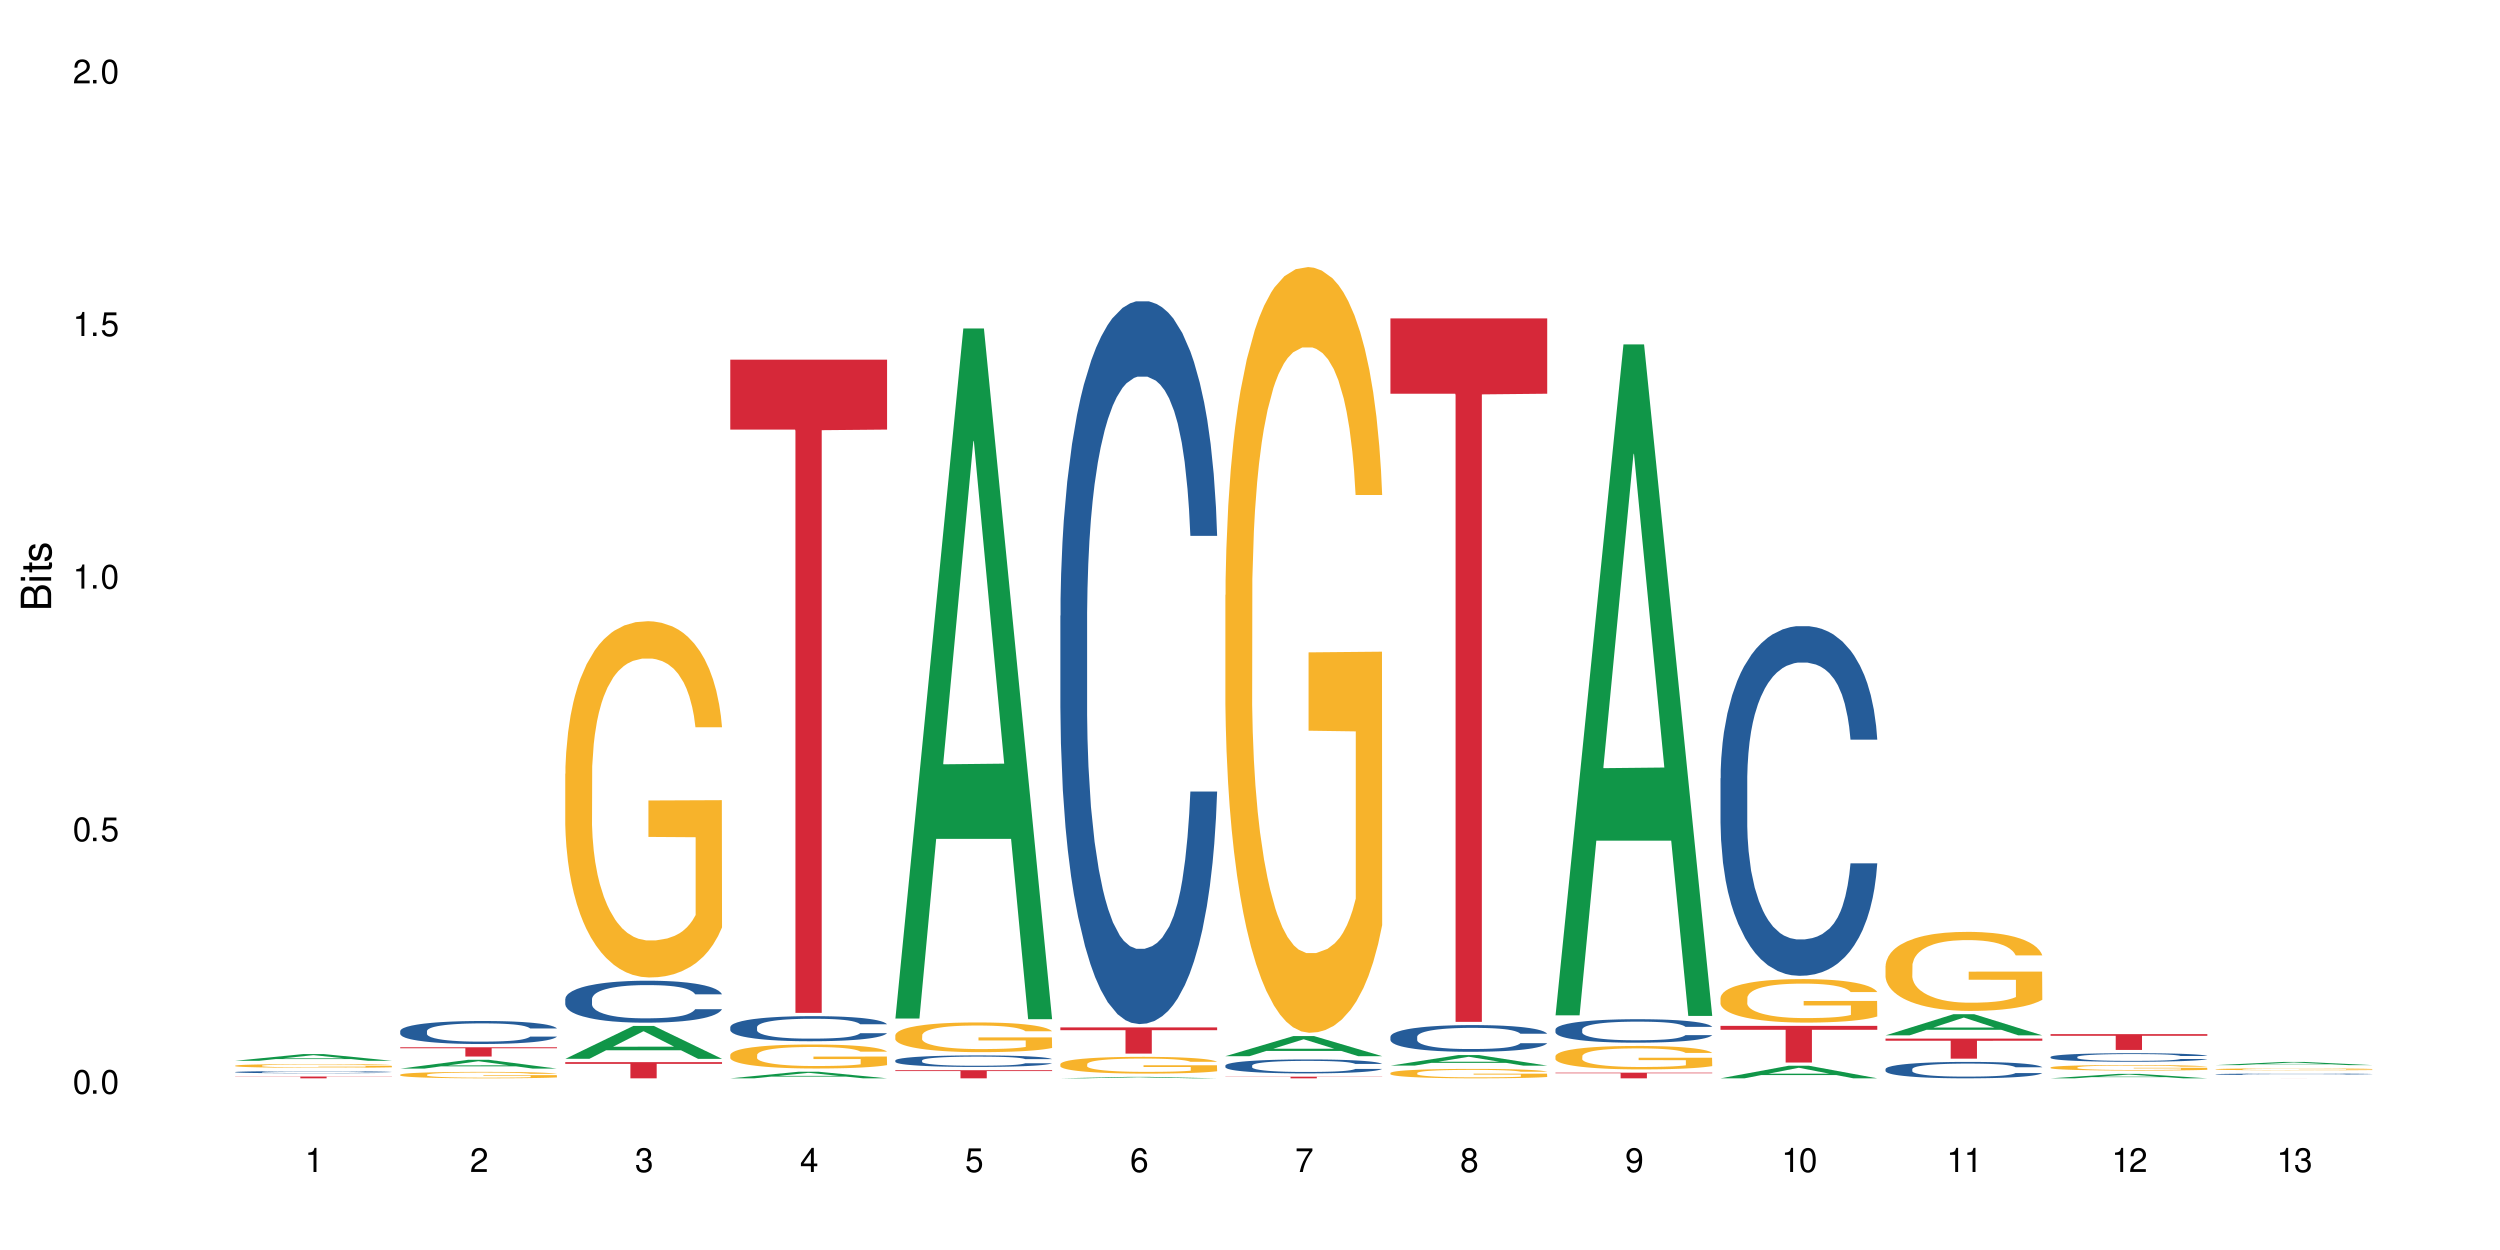
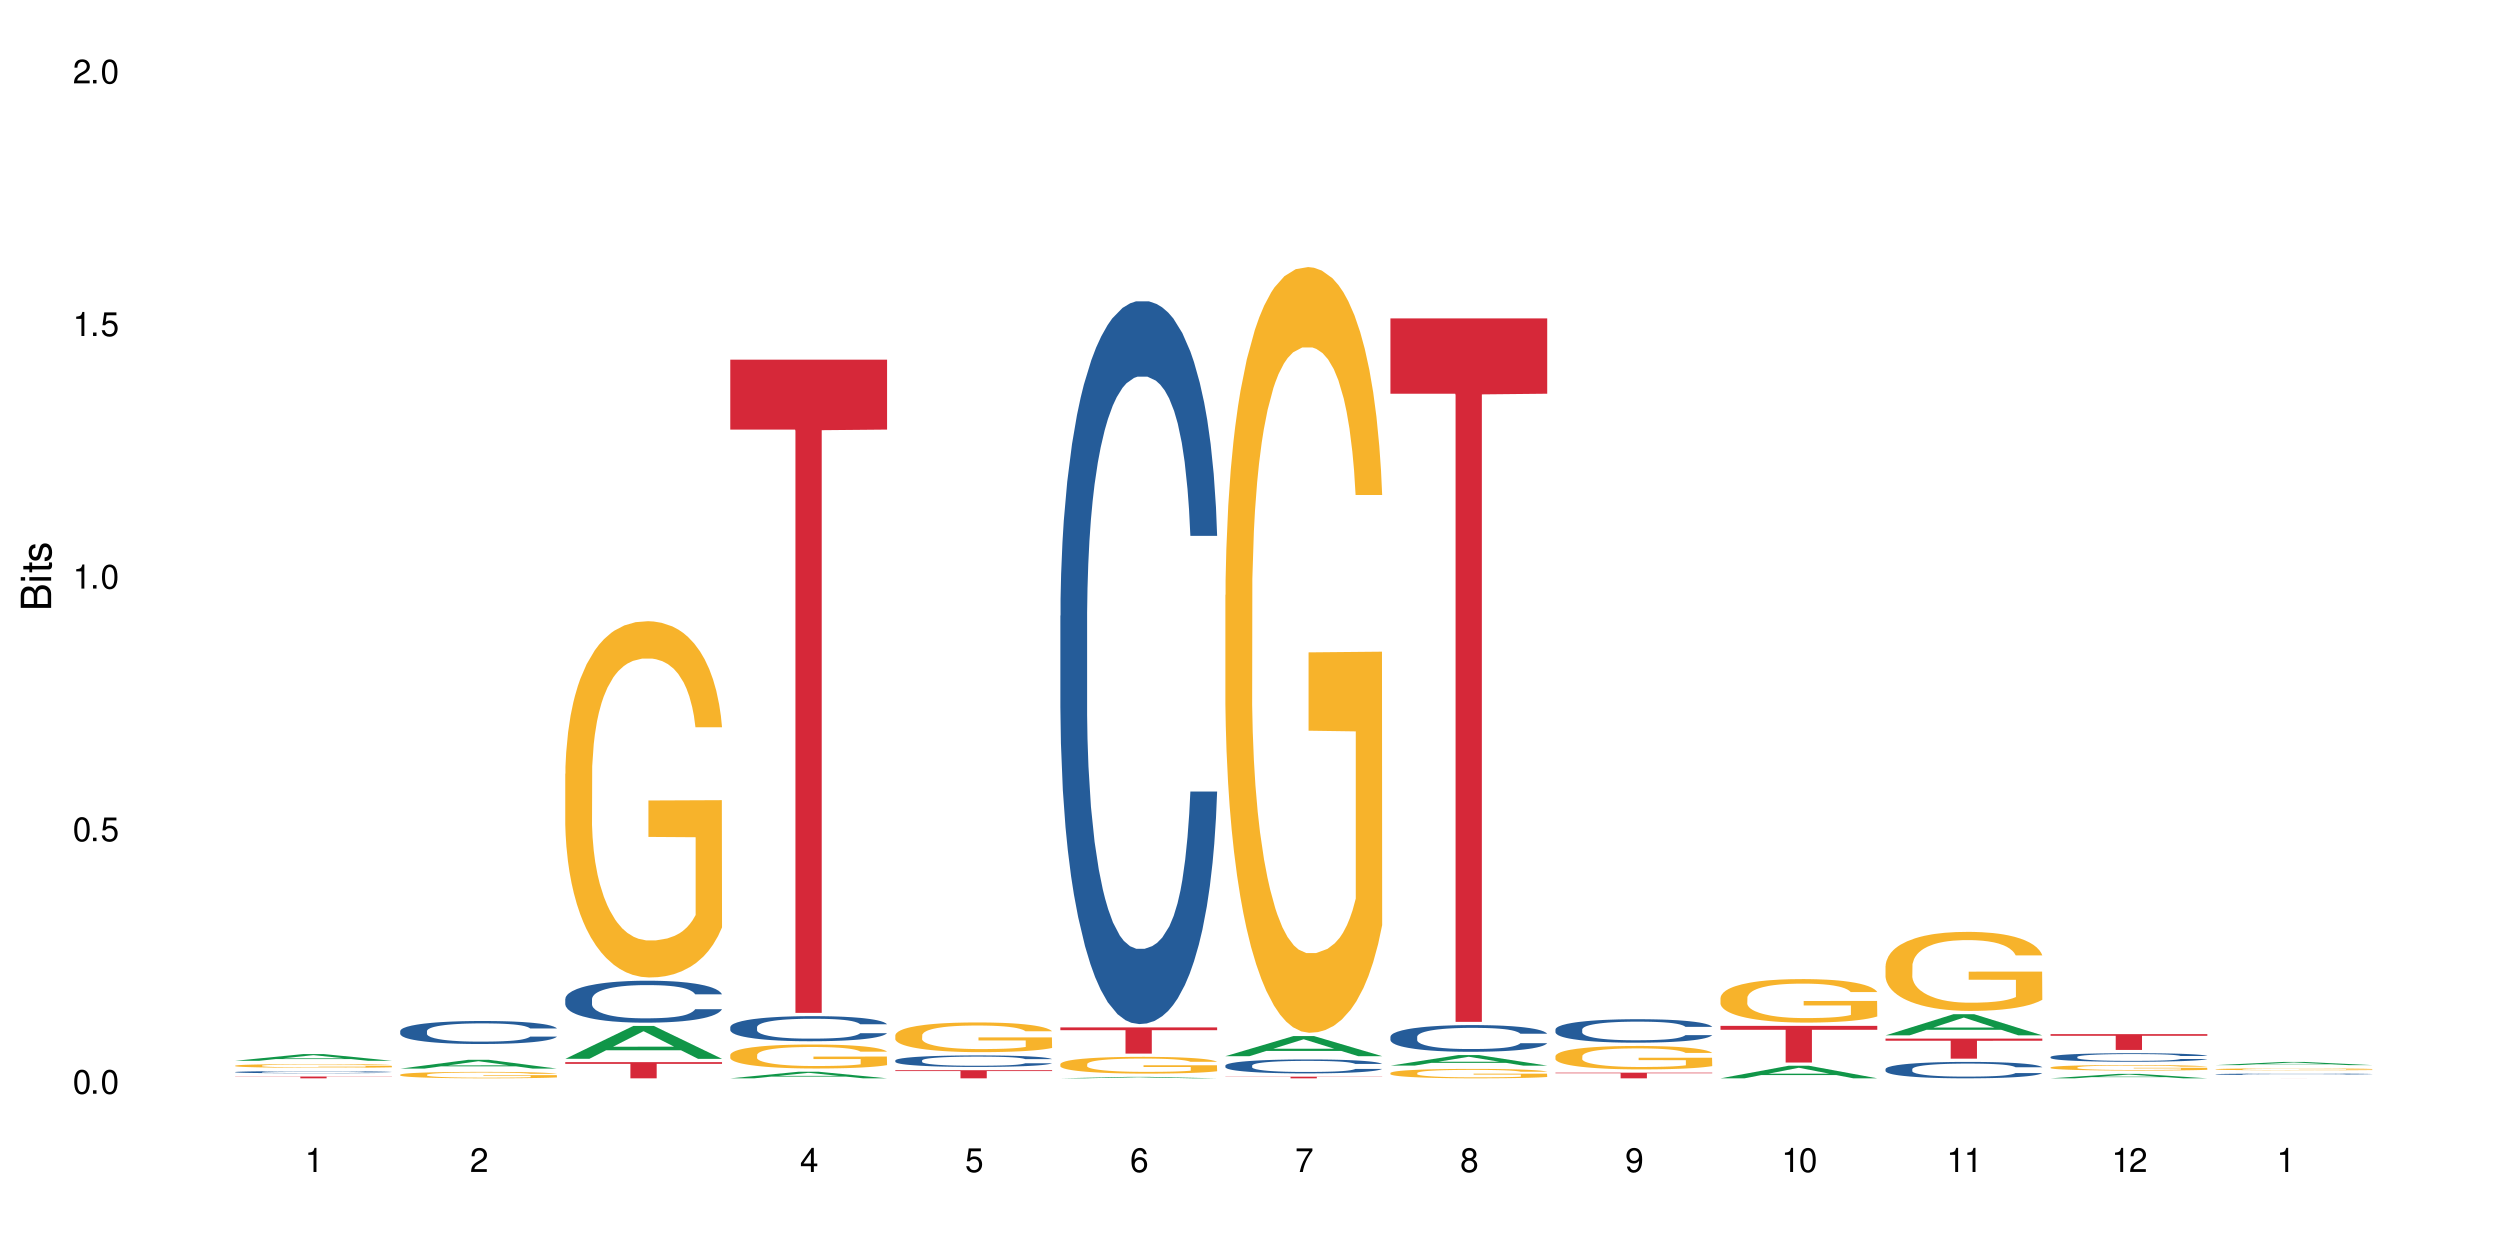
<svg xmlns="http://www.w3.org/2000/svg" xmlns:xlink="http://www.w3.org/1999/xlink" width="720" height="360" viewBox="0 0 720 360">
  <defs>
    <g>
      <g id="glyph-0-0">
</g>
      <g id="glyph-0-1">
        <path d="M 2.641 -6.938 C 2 -6.938 1.422 -6.656 1.078 -6.172 C 0.641 -5.562 0.406 -4.641 0.406 -3.359 C 0.406 -1.016 1.188 0.219 2.641 0.219 C 4.078 0.219 4.859 -1.016 4.859 -3.297 C 4.859 -4.641 4.656 -5.547 4.203 -6.172 C 3.844 -6.656 3.281 -6.938 2.641 -6.938 Z M 2.641 -6.188 C 3.547 -6.188 4 -5.25 4 -3.375 C 4 -1.406 3.562 -0.484 2.625 -0.484 C 1.734 -0.484 1.281 -1.438 1.281 -3.344 C 1.281 -5.25 1.734 -6.188 2.641 -6.188 Z M 2.641 -6.188 " />
      </g>
      <g id="glyph-0-2">
        <path d="M 1.828 -1 L 0.828 -1 L 0.828 0 L 1.828 0 Z M 1.828 -1 " />
      </g>
      <g id="glyph-0-3">
        <path d="M 4.562 -6.797 L 1.062 -6.797 L 0.547 -3.094 L 1.328 -3.094 C 1.719 -3.562 2.047 -3.734 2.578 -3.734 C 3.484 -3.734 4.062 -3.109 4.062 -2.094 C 4.062 -1.125 3.484 -0.531 2.578 -0.531 C 1.828 -0.531 1.375 -0.906 1.188 -1.672 L 0.328 -1.672 C 0.453 -1.109 0.547 -0.844 0.75 -0.594 C 1.125 -0.078 1.828 0.219 2.594 0.219 C 3.969 0.219 4.922 -0.781 4.922 -2.219 C 4.922 -3.562 4.031 -4.484 2.719 -4.484 C 2.25 -4.484 1.859 -4.359 1.469 -4.062 L 1.734 -5.969 L 4.562 -5.969 Z M 4.562 -6.797 " />
      </g>
      <g id="glyph-0-4">
        <path d="M 2.484 -4.938 L 2.484 0 L 3.328 0 L 3.328 -6.938 L 2.766 -6.938 C 2.469 -5.875 2.281 -5.734 0.984 -5.562 L 0.984 -4.938 Z M 2.484 -4.938 " />
      </g>
      <g id="glyph-0-5">
        <path d="M 4.859 -0.828 L 1.281 -0.828 C 1.359 -1.406 1.672 -1.781 2.5 -2.281 L 3.469 -2.828 C 4.406 -3.344 4.906 -4.062 4.906 -4.906 C 4.906 -5.484 4.672 -6.031 4.266 -6.406 C 3.859 -6.766 3.375 -6.938 2.719 -6.938 C 1.859 -6.938 1.219 -6.625 0.844 -6.031 C 0.609 -5.672 0.5 -5.234 0.484 -4.531 L 1.328 -4.531 C 1.359 -5.016 1.406 -5.281 1.531 -5.516 C 1.75 -5.938 2.188 -6.203 2.703 -6.203 C 3.469 -6.203 4.031 -5.641 4.031 -4.891 C 4.031 -4.344 3.719 -3.859 3.125 -3.516 L 2.234 -3 C 0.812 -2.172 0.406 -1.531 0.328 -0.016 L 4.859 -0.016 Z M 4.859 -0.828 " />
      </g>
      <g id="glyph-0-6">
-         <path d="M 2.125 -3.188 L 2.578 -3.188 C 3.5 -3.188 3.984 -2.766 3.984 -1.922 C 3.984 -1.062 3.469 -0.531 2.594 -0.531 C 1.656 -0.531 1.203 -1 1.156 -2.016 L 0.312 -2.016 C 0.344 -1.453 0.438 -1.094 0.609 -0.781 C 0.953 -0.109 1.625 0.219 2.547 0.219 C 3.953 0.219 4.859 -0.625 4.859 -1.938 C 4.859 -2.828 4.516 -3.297 3.703 -3.594 C 4.344 -3.844 4.656 -4.328 4.656 -5.031 C 4.656 -6.219 3.875 -6.938 2.578 -6.938 C 1.203 -6.938 0.484 -6.172 0.453 -4.703 L 1.297 -4.703 C 1.312 -5.125 1.344 -5.359 1.453 -5.578 C 1.641 -5.969 2.062 -6.203 2.594 -6.203 C 3.344 -6.203 3.797 -5.75 3.797 -5 C 3.797 -4.516 3.609 -4.219 3.25 -4.047 C 3.016 -3.953 2.703 -3.922 2.125 -3.906 Z M 2.125 -3.188 " />
-       </g>
+         </g>
      <g id="glyph-0-7">
        <path d="M 3.141 -1.672 L 3.141 0 L 3.984 0 L 3.984 -1.672 L 4.984 -1.672 L 4.984 -2.438 L 3.984 -2.438 L 3.984 -6.938 L 3.359 -6.938 L 0.266 -2.578 L 0.266 -1.672 Z M 3.141 -2.438 L 1 -2.438 L 3.141 -5.5 Z M 3.141 -2.438 " />
      </g>
      <g id="glyph-0-8">
        <path d="M 4.781 -5.125 C 4.609 -6.266 3.891 -6.938 2.844 -6.938 C 2.094 -6.938 1.422 -6.578 1.031 -5.953 C 0.594 -5.266 0.406 -4.422 0.406 -3.172 C 0.406 -2 0.578 -1.25 0.984 -0.641 C 1.359 -0.078 1.953 0.219 2.703 0.219 C 3.984 0.219 4.922 -0.75 4.922 -2.094 C 4.922 -3.375 4.062 -4.281 2.844 -4.281 C 2.172 -4.281 1.641 -4.031 1.281 -3.516 C 1.281 -5.234 1.828 -6.188 2.797 -6.188 C 3.391 -6.188 3.797 -5.797 3.938 -5.125 Z M 2.734 -3.531 C 3.547 -3.531 4.062 -2.953 4.062 -2.031 C 4.062 -1.156 3.484 -0.531 2.703 -0.531 C 1.922 -0.531 1.328 -1.188 1.328 -2.078 C 1.328 -2.938 1.906 -3.531 2.734 -3.531 Z M 2.734 -3.531 " />
      </g>
      <g id="glyph-0-9">
        <path d="M 4.984 -6.797 L 0.438 -6.797 L 0.438 -5.969 L 4.109 -5.969 C 2.5 -3.656 1.828 -2.234 1.328 0 L 2.219 0 C 2.594 -2.172 3.453 -4.047 4.984 -6.094 Z M 4.984 -6.797 " />
      </g>
      <g id="glyph-0-10">
        <path d="M 3.75 -3.656 C 4.469 -4.094 4.688 -4.438 4.688 -5.078 C 4.688 -6.172 3.844 -6.938 2.641 -6.938 C 1.438 -6.938 0.594 -6.172 0.594 -5.094 C 0.594 -4.438 0.812 -4.094 1.516 -3.656 C 0.734 -3.266 0.359 -2.703 0.359 -1.922 C 0.359 -0.656 1.281 0.219 2.641 0.219 C 3.984 0.219 4.922 -0.656 4.922 -1.922 C 4.922 -2.703 4.531 -3.266 3.75 -3.656 Z M 2.641 -6.188 C 3.359 -6.188 3.812 -5.75 3.812 -5.062 C 3.812 -4.406 3.344 -3.984 2.641 -3.984 C 1.922 -3.984 1.453 -4.406 1.453 -5.078 C 1.453 -5.75 1.922 -6.188 2.641 -6.188 Z M 2.641 -3.266 C 3.484 -3.266 4.062 -2.719 4.062 -1.906 C 4.062 -1.078 3.484 -0.531 2.625 -0.531 C 1.797 -0.531 1.219 -1.094 1.219 -1.906 C 1.219 -2.719 1.781 -3.266 2.641 -3.266 Z M 2.641 -3.266 " />
      </g>
      <g id="glyph-0-11">
        <path d="M 0.516 -1.578 C 0.672 -0.453 1.406 0.219 2.438 0.219 C 3.188 0.219 3.859 -0.141 4.266 -0.766 C 4.688 -1.453 4.891 -2.297 4.891 -3.547 C 4.891 -4.719 4.703 -5.453 4.312 -6.078 C 3.938 -6.641 3.344 -6.938 2.594 -6.938 C 1.297 -6.938 0.359 -5.969 0.359 -4.625 C 0.359 -3.344 1.234 -2.453 2.453 -2.453 C 3.094 -2.453 3.578 -2.672 4.016 -3.203 C 4 -1.484 3.469 -0.531 2.5 -0.531 C 1.906 -0.531 1.484 -0.906 1.359 -1.578 Z M 2.578 -6.203 C 3.375 -6.203 3.969 -5.531 3.969 -4.641 C 3.969 -3.797 3.391 -3.188 2.547 -3.188 C 1.734 -3.188 1.234 -3.766 1.234 -4.688 C 1.234 -5.562 1.797 -6.203 2.578 -6.203 Z M 2.578 -6.203 " />
      </g>
      <g id="glyph-1-0">
</g>
      <g id="glyph-1-1">
        <path d="M 0 -0.953 L 0 -4.891 C 0 -5.719 -0.234 -6.344 -0.734 -6.797 C -1.188 -7.234 -1.812 -7.469 -2.5 -7.469 C -3.547 -7.469 -4.188 -7 -4.625 -5.875 C -4.984 -6.688 -5.625 -7.094 -6.531 -7.094 C -7.172 -7.094 -7.734 -6.859 -8.141 -6.391 C -8.562 -5.922 -8.75 -5.344 -8.75 -4.5 L -8.75 -0.953 Z M -4.984 -2.062 L -7.766 -2.062 L -7.766 -4.219 C -7.766 -4.844 -7.688 -5.203 -7.453 -5.5 C -7.219 -5.812 -6.859 -5.969 -6.375 -5.969 C -5.891 -5.969 -5.531 -5.812 -5.297 -5.5 C -5.062 -5.203 -4.984 -4.844 -4.984 -4.219 Z M -0.984 -2.062 L -4 -2.062 L -4 -4.781 C -4 -5.766 -3.438 -6.359 -2.484 -6.359 C -1.547 -6.359 -0.984 -5.766 -0.984 -4.781 Z M -0.984 -2.062 " />
      </g>
      <g id="glyph-1-2">
        <path d="M -6.281 -1.797 L -6.281 -0.797 L 0 -0.797 L 0 -1.797 Z M -8.75 -1.797 L -8.75 -0.797 L -7.484 -0.797 L -7.484 -1.797 Z M -8.75 -1.797 " />
      </g>
      <g id="glyph-1-3">
        <path d="M -6.281 -3.047 L -6.281 -2.016 L -8.016 -2.016 L -8.016 -1.016 L -6.281 -1.016 L -6.281 -0.172 L -5.469 -0.172 L -5.469 -1.016 L -0.719 -1.016 C -0.078 -1.016 0.281 -1.453 0.281 -2.234 C 0.281 -2.5 0.25 -2.719 0.188 -3.047 L -0.641 -3.047 C -0.609 -2.906 -0.594 -2.766 -0.594 -2.562 C -0.594 -2.141 -0.719 -2.016 -1.156 -2.016 L -5.469 -2.016 L -5.469 -3.047 Z M -6.281 -3.047 " />
      </g>
      <g id="glyph-1-4">
        <path d="M -4.531 -5.25 C -5.766 -5.25 -6.469 -4.422 -6.469 -2.969 C -6.469 -1.516 -5.719 -0.562 -4.547 -0.562 C -3.562 -0.562 -3.094 -1.062 -2.734 -2.562 L -2.516 -3.484 C -2.344 -4.188 -2.094 -4.469 -1.641 -4.469 C -1.047 -4.469 -0.641 -3.875 -0.641 -3 C -0.641 -2.453 -0.797 -2 -1.062 -1.75 C -1.25 -1.594 -1.422 -1.531 -1.875 -1.469 L -1.875 -0.406 C -0.422 -0.453 0.281 -1.266 0.281 -2.922 C 0.281 -4.5 -0.5 -5.516 -1.719 -5.516 C -2.656 -5.516 -3.172 -4.984 -3.469 -3.734 L -3.703 -2.766 C -3.891 -1.953 -4.156 -1.609 -4.594 -1.609 C -5.188 -1.609 -5.547 -2.125 -5.547 -2.938 C -5.547 -3.75 -5.203 -4.172 -4.531 -4.203 Z M -4.531 -5.25 " />
      </g>
    </g>
  </defs>
  <rect x="-72" y="-36" width="864" height="432" fill="rgb(100%, 100%, 100%)" fill-opacity="1" />
  <path fill-rule="nonzero" fill="rgb(6.275%, 58.824%, 28.235%)" fill-opacity="1" d="M 67.73 305.504 L 67.777 305.504 L 87.316 303.574 L 93.25 303.574 L 112.883 305.508 L 105.984 305.508 L 101.066 305.004 L 79.5 305.004 L 74.676 305.504 L 67.73 305.504 L 81.574 304.793 L 99.086 304.793 L 90.355 303.891 L 90.258 303.887 L 90.164 303.895 L 81.527 304.793 L 81.574 304.793 Z M 67.73 305.504 " />
  <path fill-rule="nonzero" fill="rgb(14.51%, 36.078%, 60%)" fill-opacity="1" d="M 67.73 308.746 L 67.785 308.746 L 67.785 308.734 L 67.953 308.711 L 68.336 308.684 L 68.723 308.664 L 69.715 308.629 L 71.09 308.594 L 72.523 308.57 L 73.566 308.555 L 74.504 308.543 L 76.652 308.52 L 78.027 308.508 L 79.516 308.5 L 81.332 308.488 L 82.652 308.484 L 85.629 308.473 L 87.828 308.469 L 93.227 308.469 L 95.43 308.473 L 97.027 308.473 L 98.789 308.477 L 100.273 308.484 L 102.863 308.496 L 105.176 308.512 L 106.223 308.523 L 107.875 308.539 L 109.141 308.559 L 110.02 308.574 L 111.012 308.594 L 111.895 308.621 L 112.555 308.652 L 112.883 308.676 L 105.176 308.676 L 104.789 308.652 L 104.348 308.637 L 103.523 308.609 L 102.699 308.594 L 101.543 308.578 L 100.496 308.566 L 99.062 308.555 L 97.797 308.547 L 96.477 308.543 L 95.207 308.539 L 92.785 308.535 L 88.93 308.535 L 86.785 308.543 L 85.629 308.547 L 83.977 308.555 L 82.82 308.562 L 81.441 308.574 L 80.508 308.582 L 79.352 308.598 L 78.523 308.613 L 77.586 308.633 L 77.035 308.645 L 76.543 308.66 L 76.102 308.68 L 75.77 308.703 L 75.551 308.723 L 75.441 308.746 L 75.441 308.836 L 75.551 308.855 L 75.824 308.883 L 76.543 308.918 L 77.586 308.949 L 78.801 308.973 L 79.957 308.992 L 80.617 309 L 81.496 309.008 L 82.875 309.02 L 84.855 309.031 L 86.012 309.035 L 87.773 309.039 L 89.594 309.043 L 92.016 309.043 L 94.164 309.039 L 95.594 309.039 L 97.082 309.031 L 99.117 309.023 L 100.383 309.016 L 101.484 309.004 L 102.312 308.992 L 102.863 308.98 L 103.688 308.965 L 104.348 308.945 L 104.844 308.922 L 105.176 308.902 L 112.883 308.902 L 112.555 308.926 L 112.059 308.949 L 111.562 308.969 L 110.793 308.988 L 109.91 309.004 L 108.645 309.027 L 107.598 309.039 L 106.223 309.055 L 104.957 309.066 L 103.578 309.074 L 101.543 309.086 L 100.219 309.094 L 98.789 309.098 L 97.082 309.102 L 94.934 309.105 L 92.621 309.109 L 88.16 309.109 L 86.453 309.105 L 84.195 309.102 L 81.387 309.09 L 79.352 309.078 L 77.754 309.066 L 76.375 309.055 L 74.836 309.039 L 72.852 309.016 L 71.641 308.996 L 70.816 308.98 L 69.879 308.957 L 69.219 308.934 L 68.445 308.902 L 67.895 308.859 L 67.73 308.828 Z M 67.73 308.746 " />
  <path fill-rule="nonzero" fill="rgb(96.863%, 70.196%, 16.863%)" fill-opacity="1" d="M 67.73 306.91 L 67.785 306.91 L 67.785 306.891 L 68.008 306.844 L 68.559 306.785 L 69.273 306.734 L 70.043 306.695 L 70.539 306.672 L 71.367 306.645 L 72.082 306.621 L 73.898 306.578 L 76.211 306.535 L 77.477 306.516 L 78.91 306.5 L 80.945 306.48 L 81.883 306.477 L 84.746 306.457 L 87.996 306.449 L 91.574 306.445 L 93.227 306.445 L 95.484 306.449 L 98.566 306.461 L 100.328 306.473 L 101.707 306.48 L 103.137 306.496 L 104.898 306.516 L 106.551 306.539 L 107.875 306.562 L 109.195 306.59 L 110.297 306.625 L 111.234 306.656 L 112.059 306.699 L 112.555 306.734 L 112.883 306.77 L 105.23 306.77 L 104.789 306.734 L 104.293 306.707 L 103.469 306.676 L 102.641 306.652 L 101.816 306.633 L 100.273 306.605 L 98.953 306.59 L 97.301 306.578 L 95.703 306.566 L 93.887 306.562 L 92.785 306.559 L 89.867 306.559 L 87.223 306.566 L 85.684 306.574 L 84.582 306.582 L 83.039 306.598 L 82.102 306.609 L 81.551 306.617 L 79.902 306.648 L 78.801 306.676 L 78.195 306.695 L 77.422 306.723 L 76.871 306.75 L 76.266 306.789 L 75.938 306.82 L 75.496 306.887 L 75.441 307.066 L 75.605 307.102 L 75.938 307.145 L 76.375 307.18 L 77.035 307.219 L 77.699 307.246 L 78.855 307.285 L 79.844 307.309 L 80.617 307.328 L 82.102 307.355 L 82.707 307.363 L 84.141 307.379 L 85.629 307.395 L 87.445 307.406 L 88.82 307.414 L 91.023 307.418 L 93.832 307.418 L 97.137 307.41 L 99.227 307.402 L 100.66 307.395 L 101.598 307.387 L 102.754 307.379 L 103.578 307.367 L 104.348 307.355 L 105.285 307.34 L 105.285 307.102 L 91.684 307.102 L 91.684 306.992 L 112.828 306.992 L 112.883 307.379 L 111.727 307.406 L 110.297 307.43 L 108.918 307.449 L 107.488 307.469 L 105.449 307.484 L 103.797 307.496 L 101.266 307.512 L 98.953 307.52 L 96.531 307.527 L 94.383 307.527 L 91.852 307.531 L 89.594 307.527 L 87.168 307.523 L 85.242 307.516 L 81.719 307.492 L 79.516 307.473 L 78.082 307.453 L 76.598 307.434 L 75.109 307.41 L 73.789 307.383 L 72.906 307.359 L 72.027 307.336 L 71.09 307.309 L 70.207 307.273 L 69.547 307.242 L 68.941 307.207 L 68.5 307.176 L 68.062 307.133 L 67.84 307.094 L 67.73 307.066 Z M 67.73 306.91 " />
  <path fill-rule="nonzero" fill="rgb(83.922%, 15.686%, 22.353%)" fill-opacity="1" d="M 67.73 310.047 L 112.883 310.047 L 112.883 310.102 L 94.066 310.102 L 94.066 310.559 L 86.496 310.559 L 86.496 310.105 L 86.387 310.102 L 67.73 310.102 Z M 67.73 310.047 " />
  <path fill-rule="nonzero" fill="rgb(6.275%, 58.824%, 28.235%)" fill-opacity="1" d="M 115.262 307.762 L 115.309 307.762 L 134.848 305.223 L 140.781 305.223 L 160.414 307.766 L 153.516 307.766 L 148.598 307.102 L 127.031 307.102 L 122.207 307.762 L 115.262 307.762 L 129.105 306.828 L 146.617 306.824 L 137.887 305.641 L 137.789 305.637 L 137.691 305.645 L 129.059 306.824 L 129.105 306.828 Z M 115.262 307.762 " />
  <path fill-rule="nonzero" fill="rgb(14.51%, 36.078%, 60%)" fill-opacity="1" d="M 115.262 296.934 L 115.316 296.926 L 115.316 296.781 L 115.48 296.551 L 115.867 296.262 L 116.254 296.062 L 117.242 295.703 L 118.621 295.359 L 120.051 295.094 L 121.098 294.934 L 122.035 294.812 L 124.184 294.59 L 125.559 294.473 L 127.047 294.371 L 128.863 294.27 L 130.184 294.207 L 133.156 294.109 L 135.359 294.07 L 137.066 294.051 L 140.758 294.051 L 142.961 294.074 L 144.555 294.105 L 146.316 294.152 L 147.805 294.207 L 150.395 294.34 L 152.707 294.512 L 153.75 294.609 L 155.402 294.797 L 156.672 294.977 L 157.551 295.133 L 158.543 295.359 L 159.422 295.633 L 160.086 295.941 L 160.414 296.199 L 152.707 296.199 L 152.32 295.957 L 151.879 295.77 L 151.055 295.523 L 150.227 295.348 L 149.07 295.172 L 148.023 295.055 L 146.594 294.941 L 145.328 294.867 L 144.004 294.812 L 142.738 294.777 L 140.316 294.742 L 137.508 294.742 L 136.461 294.754 L 134.312 294.801 L 133.156 294.844 L 131.504 294.93 L 130.348 295.008 L 128.973 295.129 L 128.035 295.23 L 126.879 295.391 L 126.055 295.527 L 125.117 295.727 L 124.566 295.879 L 124.07 296.051 L 123.633 296.25 L 123.301 296.461 L 123.082 296.684 L 122.969 296.902 L 122.969 297.84 L 123.082 298.059 L 123.355 298.312 L 124.07 298.684 L 125.117 299.004 L 126.328 299.258 L 127.484 299.441 L 128.145 299.523 L 129.027 299.621 L 130.402 299.742 L 132.387 299.863 L 133.543 299.914 L 135.305 299.961 L 137.121 299.984 L 139.547 299.984 L 141.691 299.961 L 143.125 299.93 L 144.609 299.883 L 146.648 299.781 L 147.914 299.684 L 149.016 299.566 L 149.844 299.453 L 150.395 299.355 L 151.219 299.168 L 151.879 298.961 L 152.375 298.75 L 152.707 298.543 L 160.414 298.543 L 160.086 298.785 L 159.59 299.023 L 159.094 299.199 L 158.324 299.41 L 157.441 299.598 L 156.176 299.809 L 155.129 299.949 L 153.75 300.102 L 152.484 300.215 L 151.109 300.316 L 149.07 300.438 L 147.75 300.5 L 146.316 300.555 L 144.609 300.602 L 142.465 300.645 L 140.152 300.668 L 138.004 300.676 L 135.691 300.664 L 133.984 300.641 L 131.727 300.586 L 128.918 300.477 L 126.879 300.359 L 125.281 300.246 L 123.906 300.125 L 122.363 299.961 L 120.383 299.695 L 119.172 299.488 L 118.344 299.32 L 117.41 299.082 L 116.746 298.871 L 115.977 298.531 L 115.426 298.102 L 115.262 297.77 Z M 115.262 296.934 " />
  <path fill-rule="nonzero" fill="rgb(96.863%, 70.196%, 16.863%)" fill-opacity="1" d="M 115.262 309.496 L 115.316 309.496 L 115.316 309.461 L 115.535 309.387 L 116.086 309.281 L 116.805 309.195 L 117.574 309.125 L 118.07 309.09 L 118.895 309.039 L 119.609 309.004 L 121.43 308.926 L 123.742 308.855 L 125.008 308.824 L 126.438 308.797 L 128.477 308.766 L 129.414 308.754 L 132.277 308.727 L 135.523 308.707 L 139.105 308.703 L 140.758 308.703 L 143.016 308.711 L 146.098 308.73 L 147.859 308.746 L 149.238 308.766 L 150.668 308.785 L 152.43 308.82 L 154.082 308.859 L 155.402 308.902 L 156.727 308.953 L 157.828 309.008 L 158.762 309.066 L 159.59 309.137 L 160.086 309.195 L 160.414 309.254 L 152.762 309.254 L 152.32 309.195 L 151.824 309.148 L 151 309.094 L 150.172 309.055 L 149.348 309.02 L 147.805 308.977 L 146.484 308.949 L 144.832 308.926 L 143.234 308.91 L 141.418 308.902 L 140.316 308.898 L 137.398 308.898 L 134.754 308.91 L 133.211 308.922 L 132.109 308.938 L 130.57 308.961 L 129.633 308.984 L 129.082 308.996 L 127.43 309.047 L 126.328 309.098 L 125.723 309.129 L 124.953 309.18 L 124.402 309.227 L 123.797 309.293 L 123.465 309.344 L 123.023 309.457 L 122.969 309.762 L 123.137 309.828 L 123.465 309.898 L 123.906 309.957 L 124.566 310.023 L 125.227 310.07 L 126.383 310.137 L 127.375 310.184 L 128.145 310.211 L 129.633 310.258 L 130.238 310.273 L 131.672 310.301 L 133.156 310.324 L 134.973 310.348 L 136.352 310.355 L 138.555 310.363 L 141.363 310.363 L 144.668 310.355 L 146.758 310.34 L 148.191 310.328 L 149.125 310.316 L 150.281 310.297 L 151.109 310.281 L 151.879 310.262 L 152.816 310.234 L 152.816 309.828 L 139.215 309.824 L 139.215 309.637 L 160.359 309.633 L 160.414 310.297 L 159.258 310.344 L 157.828 310.387 L 156.449 310.422 L 155.02 310.449 L 152.98 310.48 L 151.328 310.504 L 148.797 310.527 L 146.484 310.543 L 144.059 310.551 L 141.914 310.555 L 139.379 310.559 L 137.121 310.555 L 134.699 310.543 L 132.773 310.531 L 131.012 310.516 L 129.246 310.492 L 127.047 310.457 L 125.613 310.426 L 124.125 310.391 L 122.641 310.348 L 121.316 310.305 L 120.438 310.27 L 119.555 310.227 L 118.621 310.176 L 117.738 310.121 L 117.078 310.066 L 116.473 310.008 L 116.031 309.953 L 115.59 309.875 L 115.371 309.812 L 115.262 309.762 Z M 115.262 309.496 " />
-   <path fill-rule="nonzero" fill="rgb(83.922%, 15.686%, 22.353%)" fill-opacity="1" d="M 115.262 301.613 L 160.414 301.613 L 160.414 301.898 L 141.598 301.902 L 141.598 304.285 L 134.023 304.285 L 134.023 301.906 L 133.914 301.898 L 115.262 301.898 Z M 115.262 301.613 " />
  <path fill-rule="nonzero" fill="rgb(6.275%, 58.824%, 28.235%)" fill-opacity="1" d="M 162.793 304.941 L 162.84 304.934 L 182.379 295.473 L 188.312 295.473 L 207.945 304.949 L 201.047 304.949 L 196.125 302.477 L 174.562 302.477 L 169.738 304.941 L 162.793 304.941 L 176.637 301.453 L 194.148 301.445 L 185.418 297.02 L 185.32 297.012 L 185.223 297.039 L 176.59 301.445 L 176.637 301.453 Z M 162.793 304.941 " />
  <path fill-rule="nonzero" fill="rgb(14.51%, 36.078%, 60%)" fill-opacity="1" d="M 162.793 287.711 L 162.848 287.699 L 162.848 287.434 L 163.012 287.016 L 163.398 286.484 L 163.781 286.121 L 164.773 285.469 L 166.148 284.84 L 167.582 284.352 L 168.629 284.066 L 169.562 283.844 L 171.711 283.438 L 173.09 283.227 L 174.574 283.039 L 176.391 282.852 L 177.715 282.742 L 180.688 282.566 L 182.891 282.488 L 184.598 282.453 L 188.285 282.453 L 190.488 282.5 L 192.086 282.555 L 193.848 282.641 L 195.336 282.742 L 197.922 282.984 L 200.234 283.293 L 201.281 283.469 L 202.934 283.812 L 204.199 284.145 L 205.082 284.43 L 206.074 284.84 L 206.953 285.336 L 207.613 285.898 L 207.945 286.375 L 200.234 286.375 L 199.852 285.934 L 199.41 285.59 L 198.582 285.137 L 197.758 284.816 L 196.602 284.496 L 195.555 284.289 L 194.125 284.078 L 192.855 283.945 L 191.535 283.844 L 190.27 283.777 L 187.848 283.715 L 185.039 283.715 L 183.992 283.734 L 181.844 283.824 L 180.688 283.902 L 179.035 284.055 L 177.879 284.199 L 176.504 284.418 L 175.566 284.605 L 174.41 284.895 L 173.586 285.148 L 172.648 285.512 L 172.098 285.789 L 171.602 286.098 L 171.16 286.461 L 170.832 286.848 L 170.609 287.258 L 170.5 287.656 L 170.5 289.367 L 170.609 289.766 L 170.887 290.227 L 171.602 290.902 L 172.648 291.488 L 173.859 291.949 L 175.016 292.281 L 175.676 292.438 L 176.559 292.613 L 177.934 292.836 L 179.918 293.055 L 181.074 293.145 L 182.836 293.23 L 184.652 293.277 L 187.074 293.277 L 189.223 293.23 L 190.656 293.176 L 192.141 293.09 L 194.18 292.898 L 195.445 292.723 L 196.547 292.516 L 197.371 292.305 L 197.922 292.129 L 198.75 291.785 L 199.41 291.41 L 199.906 291.023 L 200.234 290.648 L 207.945 290.648 L 207.613 291.09 L 207.117 291.52 L 206.625 291.84 L 205.852 292.227 L 204.973 292.57 L 203.703 292.957 L 202.66 293.211 L 201.281 293.484 L 200.016 293.695 L 198.641 293.883 L 196.602 294.105 L 195.281 294.215 L 193.848 294.312 L 192.141 294.402 L 189.992 294.48 L 187.68 294.523 L 185.535 294.535 L 183.219 294.512 L 181.512 294.469 L 179.254 294.367 L 176.449 294.172 L 174.41 293.961 L 172.812 293.75 L 171.438 293.531 L 169.895 293.23 L 167.914 292.746 L 166.699 292.371 L 165.875 292.062 L 164.938 291.629 L 164.277 291.242 L 163.508 290.625 L 162.957 289.84 L 162.793 289.234 Z M 162.793 287.711 " />
  <path fill-rule="nonzero" fill="rgb(96.863%, 70.196%, 16.863%)" fill-opacity="1" d="M 162.793 222.852 L 162.848 222.758 L 162.848 220.887 L 163.066 216.668 L 163.617 210.859 L 164.332 206.078 L 165.105 202.332 L 165.602 200.363 L 166.426 197.551 L 167.141 195.488 L 168.957 191.273 L 171.27 187.336 L 172.539 185.652 L 173.969 184.059 L 176.008 182.277 L 176.941 181.621 L 179.805 180.121 L 183.055 179.184 L 186.633 178.902 L 188.285 178.996 L 190.543 179.371 L 193.629 180.402 L 195.391 181.34 L 196.766 182.277 L 198.199 183.496 L 199.961 185.371 L 201.613 187.617 L 202.934 189.867 L 204.254 192.68 L 205.355 195.676 L 206.293 198.957 L 207.117 202.895 L 207.613 206.172 L 207.945 209.453 L 200.289 209.453 L 199.852 206.172 L 199.355 203.645 L 198.527 200.551 L 197.703 198.301 L 196.875 196.52 L 195.336 194.086 L 194.012 192.586 L 192.363 191.273 L 190.766 190.43 L 188.949 189.867 L 187.848 189.68 L 184.926 189.68 L 182.285 190.336 L 180.742 191.086 L 179.641 191.836 L 178.098 193.242 L 177.164 194.367 L 176.613 195.117 L 174.961 198.02 L 173.859 200.645 L 173.254 202.426 L 172.484 205.234 L 171.934 207.766 L 171.328 211.516 L 170.996 214.324 L 170.555 220.699 L 170.5 237.566 L 170.664 241.125 L 170.996 244.969 L 171.438 248.344 L 172.098 251.902 L 172.758 254.621 L 173.914 258.277 L 174.906 260.711 L 175.676 262.305 L 177.164 264.836 L 177.77 265.68 L 179.199 267.367 L 180.688 268.676 L 182.504 269.801 L 183.883 270.363 L 186.082 270.832 L 188.891 270.832 L 192.195 270.27 L 194.289 269.52 L 195.719 268.77 L 196.656 268.117 L 197.812 267.086 L 198.641 266.148 L 199.41 265.117 L 200.348 263.523 L 200.348 241.125 L 186.746 241.031 L 186.746 230.539 L 207.891 230.445 L 207.945 267.086 L 206.789 269.613 L 205.355 272.051 L 203.98 273.926 L 202.547 275.52 L 200.512 277.297 L 198.859 278.422 L 196.324 279.734 L 194.012 280.578 L 191.59 281.141 L 189.441 281.422 L 186.91 281.516 L 184.652 281.328 L 182.23 280.766 L 180.301 280.016 L 178.539 279.078 L 176.777 277.859 L 174.574 275.895 L 173.145 274.301 L 171.656 272.332 L 170.172 269.988 L 168.848 267.461 L 167.969 265.492 L 167.086 263.242 L 166.148 260.43 L 165.27 257.246 L 164.609 254.34 L 164.004 251.059 L 163.562 247.969 L 163.121 243.75 L 162.902 240.379 L 162.793 237.473 Z M 162.793 222.852 " />
  <path fill-rule="nonzero" fill="rgb(83.922%, 15.686%, 22.353%)" fill-opacity="1" d="M 162.793 305.887 L 207.945 305.887 L 207.945 306.387 L 189.125 306.391 L 189.125 310.559 L 181.555 310.559 L 181.555 306.398 L 181.445 306.387 L 162.793 306.387 Z M 162.793 305.887 " />
  <path fill-rule="nonzero" fill="rgb(6.275%, 58.824%, 28.235%)" fill-opacity="1" d="M 210.32 310.555 L 210.371 310.555 L 229.906 308.668 L 235.84 308.668 L 255.477 310.559 L 248.578 310.559 L 243.656 310.066 L 222.094 310.066 L 217.27 310.555 L 210.32 310.555 L 224.168 309.859 L 241.68 309.859 L 232.945 308.977 L 232.852 308.977 L 232.754 308.98 L 224.117 309.859 L 224.168 309.859 Z M 210.32 310.555 " />
  <path fill-rule="nonzero" fill="rgb(14.51%, 36.078%, 60%)" fill-opacity="1" d="M 210.32 295.797 L 210.375 295.789 L 210.375 295.633 L 210.543 295.379 L 210.926 295.062 L 211.312 294.844 L 212.305 294.457 L 213.68 294.078 L 215.113 293.789 L 216.16 293.617 L 217.094 293.484 L 219.242 293.238 L 220.617 293.113 L 222.105 293.004 L 223.922 292.891 L 225.246 292.824 L 228.219 292.719 L 230.422 292.672 L 232.129 292.652 L 235.816 292.652 L 238.02 292.68 L 239.617 292.711 L 241.379 292.766 L 242.863 292.824 L 245.453 292.969 L 247.766 293.152 L 248.812 293.258 L 250.465 293.465 L 251.73 293.664 L 252.613 293.836 L 253.602 294.078 L 254.484 294.375 L 255.145 294.715 L 255.477 294.996 L 247.766 294.996 L 247.379 294.734 L 246.941 294.527 L 246.113 294.258 L 245.289 294.066 L 244.133 293.875 L 243.086 293.75 L 241.652 293.625 L 240.387 293.543 L 239.066 293.484 L 237.801 293.445 L 235.375 293.406 L 232.566 293.406 L 231.523 293.418 L 229.375 293.473 L 228.219 293.516 L 226.566 293.609 L 225.41 293.695 L 224.031 293.828 L 223.098 293.941 L 221.941 294.113 L 221.113 294.266 L 220.18 294.48 L 219.629 294.648 L 219.133 294.832 L 218.691 295.051 L 218.359 295.281 L 218.141 295.527 L 218.031 295.762 L 218.031 296.789 L 218.141 297.027 L 218.418 297.305 L 219.133 297.707 L 220.18 298.055 L 221.391 298.332 L 222.547 298.531 L 223.207 298.625 L 224.086 298.73 L 225.465 298.863 L 227.445 298.996 L 228.602 299.047 L 230.367 299.102 L 232.184 299.125 L 234.605 299.125 L 236.754 299.102 L 238.184 299.066 L 239.672 299.016 L 241.707 298.902 L 242.977 298.797 L 244.078 298.672 L 244.902 298.547 L 245.453 298.438 L 246.277 298.234 L 246.941 298.012 L 247.438 297.777 L 247.766 297.555 L 255.477 297.555 L 255.145 297.816 L 254.648 298.074 L 254.152 298.266 L 253.383 298.5 L 252.5 298.703 L 251.234 298.934 L 250.188 299.086 L 248.812 299.25 L 247.547 299.379 L 246.168 299.488 L 244.133 299.621 L 242.809 299.688 L 241.379 299.746 L 239.672 299.801 L 237.523 299.848 L 235.211 299.871 L 233.062 299.879 L 230.75 299.867 L 229.043 299.84 L 226.785 299.781 L 223.977 299.66 L 221.941 299.535 L 220.344 299.41 L 218.965 299.277 L 217.426 299.102 L 215.441 298.809 L 214.23 298.586 L 213.406 298.398 L 212.469 298.141 L 211.809 297.91 L 211.039 297.539 L 210.488 297.07 L 210.32 296.707 Z M 210.32 295.797 " />
  <path fill-rule="nonzero" fill="rgb(96.863%, 70.196%, 16.863%)" fill-opacity="1" d="M 210.32 303.777 L 210.375 303.773 L 210.375 303.645 L 210.598 303.363 L 211.148 302.973 L 211.863 302.648 L 212.633 302.395 L 213.129 302.262 L 213.957 302.074 L 214.672 301.934 L 216.488 301.652 L 218.801 301.387 L 220.066 301.273 L 221.5 301.164 L 223.539 301.047 L 224.473 301 L 227.336 300.898 L 230.586 300.836 L 234.164 300.816 L 235.816 300.824 L 238.074 300.848 L 241.156 300.918 L 242.922 300.98 L 244.297 301.047 L 245.73 301.129 L 247.492 301.254 L 249.145 301.406 L 250.465 301.555 L 251.785 301.746 L 252.887 301.949 L 253.824 302.168 L 254.648 302.434 L 255.145 302.656 L 255.477 302.875 L 247.82 302.875 L 247.379 302.656 L 246.887 302.484 L 246.059 302.277 L 245.234 302.125 L 244.406 302.004 L 242.863 301.84 L 241.543 301.738 L 239.891 301.652 L 238.293 301.594 L 236.477 301.555 L 235.375 301.543 L 232.457 301.543 L 229.816 301.59 L 228.273 301.637 L 227.172 301.688 L 225.629 301.785 L 224.695 301.859 L 224.145 301.91 L 222.492 302.105 L 221.391 302.281 L 220.785 302.402 L 220.012 302.594 L 219.461 302.762 L 218.855 303.016 L 218.527 303.203 L 218.086 303.633 L 218.031 304.77 L 218.195 305.012 L 218.527 305.27 L 218.965 305.496 L 219.629 305.734 L 220.289 305.918 L 221.445 306.164 L 222.438 306.328 L 223.207 306.438 L 224.695 306.609 L 225.301 306.664 L 226.73 306.777 L 228.219 306.867 L 230.035 306.941 L 231.41 306.98 L 233.613 307.012 L 236.422 307.012 L 239.727 306.973 L 241.82 306.922 L 243.25 306.871 L 244.188 306.828 L 245.344 306.758 L 246.168 306.695 L 246.941 306.625 L 247.875 306.52 L 247.875 305.012 L 234.273 305.004 L 234.273 304.297 L 255.422 304.289 L 255.477 306.758 L 254.32 306.93 L 252.887 307.094 L 251.512 307.219 L 250.078 307.328 L 248.043 307.445 L 246.391 307.523 L 243.855 307.613 L 241.543 307.668 L 239.121 307.707 L 236.973 307.727 L 234.441 307.73 L 232.184 307.719 L 229.758 307.68 L 227.832 307.629 L 226.07 307.566 L 224.309 307.484 L 222.105 307.352 L 220.672 307.246 L 219.188 307.113 L 217.699 306.953 L 216.379 306.785 L 215.496 306.652 L 214.617 306.5 L 213.68 306.312 L 212.801 306.098 L 212.137 305.898 L 211.531 305.68 L 211.094 305.473 L 210.652 305.188 L 210.43 304.961 L 210.32 304.766 Z M 210.32 303.777 " />
  <path fill-rule="nonzero" fill="rgb(83.922%, 15.686%, 22.353%)" fill-opacity="1" d="M 210.32 103.578 L 255.477 103.578 L 255.477 123.719 L 236.656 123.895 L 236.656 291.715 L 229.086 291.715 L 229.086 124.07 L 228.977 123.719 L 210.32 123.719 Z M 210.32 103.578 " />
-   <path fill-rule="nonzero" fill="rgb(6.275%, 58.824%, 28.235%)" fill-opacity="1" d="M 257.852 293.336 L 257.898 293.148 L 277.438 94.602 L 283.371 94.602 L 303.004 293.52 L 296.105 293.52 L 291.188 241.598 L 269.621 241.598 L 264.797 293.336 L 257.852 293.336 L 271.695 220.117 L 289.207 219.93 L 280.477 127.102 L 280.379 126.914 L 280.285 127.473 L 271.648 219.93 L 271.695 220.117 Z M 257.852 293.336 " />
  <path fill-rule="nonzero" fill="rgb(14.51%, 36.078%, 60%)" fill-opacity="1" d="M 257.852 305.406 L 257.906 305.402 L 257.906 305.328 L 258.07 305.215 L 258.457 305.07 L 258.844 304.969 L 259.832 304.789 L 261.211 304.617 L 262.641 304.484 L 263.688 304.402 L 264.625 304.344 L 266.773 304.23 L 268.148 304.172 L 269.637 304.121 L 271.453 304.07 L 272.773 304.039 L 275.746 303.992 L 277.949 303.969 L 279.656 303.961 L 283.348 303.961 L 285.551 303.973 L 287.145 303.988 L 288.91 304.012 L 290.395 304.039 L 292.984 304.105 L 295.297 304.191 L 296.344 304.238 L 297.996 304.336 L 299.262 304.426 L 300.141 304.504 L 301.133 304.617 L 302.016 304.754 L 302.676 304.906 L 303.004 305.039 L 295.297 305.039 L 294.91 304.918 L 294.469 304.824 L 293.645 304.699 L 292.816 304.609 L 291.66 304.523 L 290.617 304.465 L 289.184 304.406 L 287.918 304.371 L 286.598 304.344 L 285.328 304.324 L 282.906 304.309 L 280.098 304.309 L 279.051 304.312 L 276.902 304.336 L 275.746 304.359 L 274.098 304.402 L 272.941 304.441 L 271.562 304.5 L 270.625 304.551 L 269.469 304.633 L 268.645 304.703 L 267.707 304.801 L 267.156 304.879 L 266.66 304.961 L 266.223 305.062 L 265.891 305.168 L 265.672 305.281 L 265.562 305.391 L 265.562 305.859 L 265.672 305.969 L 265.945 306.098 L 266.66 306.281 L 267.707 306.445 L 268.918 306.57 L 270.074 306.664 L 270.738 306.703 L 271.617 306.754 L 272.996 306.812 L 274.977 306.875 L 276.133 306.898 L 277.895 306.922 L 279.711 306.938 L 282.137 306.938 L 284.281 306.922 L 285.715 306.91 L 287.203 306.883 L 289.238 306.832 L 290.504 306.785 L 291.605 306.727 L 292.434 306.668 L 292.984 306.621 L 293.809 306.527 L 294.469 306.422 L 294.965 306.316 L 295.297 306.215 L 303.004 306.215 L 302.676 306.336 L 302.18 306.453 L 301.684 306.539 L 300.914 306.648 L 300.031 306.742 L 298.766 306.848 L 297.719 306.918 L 296.344 306.992 L 295.074 307.051 L 293.699 307.102 L 291.66 307.164 L 290.34 307.195 L 288.91 307.223 L 287.203 307.246 L 285.055 307.266 L 282.742 307.277 L 280.594 307.281 L 278.281 307.277 L 276.574 307.262 L 274.316 307.234 L 271.508 307.18 L 269.469 307.125 L 267.875 307.066 L 266.496 307.004 L 264.953 306.922 L 262.973 306.789 L 261.762 306.688 L 260.934 306.602 L 260 306.484 L 259.34 306.379 L 258.566 306.207 L 258.016 305.992 L 257.852 305.824 Z M 257.852 305.406 " />
  <path fill-rule="nonzero" fill="rgb(96.863%, 70.196%, 16.863%)" fill-opacity="1" d="M 257.852 298.125 L 257.906 298.117 L 257.906 297.961 L 258.125 297.609 L 258.676 297.125 L 259.395 296.727 L 260.164 296.414 L 260.66 296.25 L 261.484 296.016 L 262.203 295.844 L 264.02 295.492 L 266.332 295.164 L 267.598 295.023 L 269.031 294.891 L 271.066 294.742 L 272.004 294.688 L 274.867 294.562 L 278.117 294.484 L 281.695 294.461 L 283.348 294.469 L 285.605 294.5 L 288.688 294.586 L 290.449 294.664 L 291.828 294.742 L 293.258 294.844 L 295.02 295 L 296.672 295.188 L 297.996 295.375 L 299.316 295.609 L 300.418 295.859 L 301.352 296.133 L 302.18 296.461 L 302.676 296.734 L 303.004 297.008 L 295.352 297.008 L 294.91 296.734 L 294.414 296.523 L 293.59 296.266 L 292.762 296.078 L 291.938 295.93 L 290.395 295.727 L 289.074 295.602 L 287.422 295.492 L 285.824 295.422 L 284.008 295.375 L 282.906 295.359 L 279.988 295.359 L 277.344 295.414 L 275.805 295.477 L 274.703 295.539 L 273.16 295.656 L 272.223 295.75 L 271.672 295.812 L 270.02 296.055 L 268.918 296.273 L 268.312 296.422 L 267.543 296.656 L 266.992 296.867 L 266.387 297.18 L 266.055 297.414 L 265.617 297.945 L 265.562 299.355 L 265.727 299.652 L 266.055 299.973 L 266.496 300.254 L 267.156 300.551 L 267.82 300.777 L 268.977 301.082 L 269.965 301.285 L 270.738 301.418 L 272.223 301.629 L 272.828 301.699 L 274.262 301.84 L 275.746 301.949 L 277.566 302.043 L 278.941 302.09 L 281.145 302.129 L 283.953 302.129 L 287.258 302.082 L 289.348 302.02 L 290.781 301.957 L 291.719 301.902 L 292.875 301.816 L 293.699 301.738 L 294.469 301.652 L 295.406 301.52 L 295.406 299.652 L 281.805 299.645 L 281.805 298.77 L 302.949 298.762 L 303.004 301.816 L 301.848 302.027 L 300.418 302.234 L 299.039 302.391 L 297.609 302.523 L 295.57 302.672 L 293.918 302.766 L 291.387 302.875 L 289.074 302.945 L 286.652 302.992 L 284.504 303.016 L 281.969 303.023 L 279.711 303.008 L 277.289 302.961 L 275.363 302.898 L 273.602 302.82 L 271.84 302.719 L 269.637 302.555 L 268.203 302.422 L 266.719 302.258 L 265.23 302.059 L 263.91 301.848 L 263.027 301.684 L 262.148 301.496 L 261.211 301.262 L 260.328 300.996 L 259.668 300.754 L 259.062 300.48 L 258.621 300.223 L 258.184 299.871 L 257.961 299.59 L 257.852 299.348 Z M 257.852 298.125 " />
  <path fill-rule="nonzero" fill="rgb(83.922%, 15.686%, 22.353%)" fill-opacity="1" d="M 257.852 308.219 L 303.004 308.219 L 303.004 308.469 L 284.188 308.473 L 284.188 310.559 L 276.617 310.559 L 276.617 308.477 L 276.504 308.469 L 257.852 308.469 Z M 257.852 308.219 " />
  <path fill-rule="nonzero" fill="rgb(6.275%, 58.824%, 28.235%)" fill-opacity="1" d="M 305.383 310.559 L 305.43 310.559 L 324.969 310.137 L 330.902 310.137 L 350.535 310.559 L 343.637 310.559 L 338.715 310.449 L 317.152 310.449 L 312.328 310.559 L 305.383 310.559 L 319.227 310.402 L 336.738 310.402 L 328.008 310.207 L 327.812 310.207 L 319.18 310.402 L 319.227 310.402 Z M 305.383 310.559 " />
  <path fill-rule="nonzero" fill="rgb(14.51%, 36.078%, 60%)" fill-opacity="1" d="M 305.383 177.352 L 305.438 177.16 L 305.438 172.594 L 305.602 165.363 L 305.988 156.23 L 306.371 149.953 L 307.363 138.727 L 308.742 127.879 L 310.172 119.508 L 311.219 114.559 L 312.156 110.754 L 314.301 103.715 L 315.68 100.098 L 317.164 96.863 L 318.984 93.629 L 320.305 91.727 L 323.277 88.684 L 325.48 87.352 L 327.188 86.777 L 330.879 86.777 L 333.078 87.539 L 334.676 88.492 L 336.438 90.016 L 337.926 91.727 L 340.512 95.914 L 342.828 101.242 L 343.871 104.285 L 345.523 110.184 L 346.789 115.891 L 347.672 120.84 L 348.664 127.879 L 349.543 136.441 L 350.203 146.145 L 350.535 154.328 L 342.828 154.328 L 342.441 146.715 L 342 140.816 L 341.176 133.016 L 340.348 127.5 L 339.191 121.98 L 338.145 118.367 L 336.715 114.75 L 335.449 112.465 L 334.125 110.754 L 332.859 109.613 L 330.438 108.473 L 327.629 108.473 L 326.582 108.852 L 324.434 110.375 L 323.277 111.707 L 321.625 114.371 L 320.469 116.844 L 319.094 120.648 L 318.156 123.883 L 317 128.832 L 316.176 133.207 L 315.238 139.484 L 314.688 144.242 L 314.191 149.57 L 313.75 155.852 L 313.422 162.512 L 313.199 169.551 L 313.09 176.398 L 313.09 205.895 L 313.199 212.742 L 313.477 220.734 L 314.191 232.34 L 315.238 242.426 L 316.449 250.418 L 317.605 256.125 L 318.266 258.789 L 319.148 261.836 L 320.523 265.641 L 322.508 269.445 L 323.664 270.969 L 325.426 272.492 L 327.242 273.25 L 329.664 273.25 L 331.812 272.492 L 333.246 271.539 L 334.73 270.016 L 336.77 266.781 L 338.035 263.738 L 339.137 260.121 L 339.961 256.508 L 340.512 253.461 L 341.34 247.562 L 342 241.094 L 342.496 234.434 L 342.828 227.965 L 350.535 227.965 L 350.203 235.578 L 349.711 242.996 L 349.215 248.516 L 348.441 255.176 L 347.562 261.074 L 346.297 267.734 L 345.25 272.109 L 343.871 276.867 L 342.605 280.48 L 341.23 283.719 L 339.191 287.523 L 337.871 289.426 L 336.438 291.137 L 334.73 292.66 L 332.586 293.992 L 330.27 294.754 L 328.125 294.941 L 325.812 294.562 L 324.105 293.801 L 321.848 292.09 L 319.039 288.664 L 317 285.047 L 315.402 281.434 L 314.027 277.629 L 312.484 272.492 L 310.504 264.117 L 309.293 257.648 L 308.465 252.32 L 307.531 244.898 L 306.867 238.242 L 306.098 227.586 L 305.547 214.074 L 305.383 203.609 Z M 305.383 177.352 " />
  <path fill-rule="nonzero" fill="rgb(96.863%, 70.196%, 16.863%)" fill-opacity="1" d="M 305.383 306.438 L 305.438 306.434 L 305.438 306.344 L 305.656 306.145 L 306.207 305.871 L 306.922 305.648 L 307.695 305.473 L 308.191 305.379 L 309.016 305.246 L 309.73 305.148 L 311.551 304.949 L 313.863 304.766 L 315.129 304.688 L 316.559 304.609 L 318.598 304.527 L 319.535 304.496 L 322.398 304.426 L 325.645 304.383 L 329.227 304.367 L 330.879 304.371 L 333.137 304.391 L 336.219 304.438 L 337.98 304.484 L 339.355 304.527 L 340.789 304.586 L 342.551 304.672 L 344.203 304.777 L 345.523 304.883 L 346.848 305.016 L 347.949 305.156 L 348.883 305.312 L 349.711 305.496 L 350.203 305.652 L 350.535 305.805 L 342.883 305.805 L 342.441 305.652 L 341.945 305.531 L 341.121 305.387 L 340.293 305.281 L 339.469 305.199 L 337.926 305.082 L 336.605 305.012 L 334.953 304.949 L 333.355 304.91 L 331.539 304.883 L 330.438 304.875 L 327.52 304.875 L 324.875 304.906 L 323.332 304.941 L 322.23 304.977 L 320.691 305.043 L 319.754 305.098 L 319.203 305.133 L 317.551 305.27 L 316.449 305.391 L 315.844 305.477 L 315.074 305.609 L 314.523 305.727 L 313.918 305.902 L 313.586 306.035 L 313.145 306.336 L 313.09 307.129 L 313.258 307.297 L 313.586 307.48 L 314.027 307.637 L 314.688 307.805 L 315.348 307.934 L 316.504 308.105 L 317.496 308.219 L 318.266 308.297 L 319.754 308.414 L 320.359 308.453 L 321.793 308.535 L 323.277 308.594 L 325.094 308.648 L 326.473 308.676 L 328.676 308.695 L 331.484 308.695 L 334.785 308.672 L 336.879 308.637 L 338.312 308.602 L 339.246 308.57 L 340.402 308.52 L 341.23 308.477 L 342 308.43 L 342.938 308.352 L 342.938 307.297 L 329.336 307.293 L 329.336 306.801 L 350.48 306.797 L 350.535 308.52 L 349.379 308.641 L 347.949 308.754 L 346.57 308.844 L 345.141 308.918 L 343.102 309 L 341.449 309.055 L 338.918 309.117 L 336.605 309.156 L 334.18 309.184 L 332.035 309.195 L 329.5 309.199 L 327.242 309.191 L 324.82 309.164 L 322.895 309.129 L 321.129 309.086 L 319.367 309.027 L 317.164 308.934 L 315.734 308.859 L 314.246 308.77 L 312.762 308.656 L 311.438 308.539 L 310.559 308.445 L 309.676 308.34 L 308.742 308.207 L 307.859 308.059 L 307.199 307.922 L 306.594 307.766 L 306.152 307.621 L 305.711 307.422 L 305.492 307.262 L 305.383 307.125 Z M 305.383 306.438 " />
  <path fill-rule="nonzero" fill="rgb(83.922%, 15.686%, 22.353%)" fill-opacity="1" d="M 305.383 295.883 L 350.535 295.883 L 350.535 296.691 L 331.719 296.695 L 331.719 303.43 L 324.145 303.43 L 324.145 296.703 L 324.035 296.691 L 305.383 296.691 Z M 305.383 295.883 " />
  <path fill-rule="nonzero" fill="rgb(6.275%, 58.824%, 28.235%)" fill-opacity="1" d="M 352.91 304.176 L 352.961 304.168 L 372.496 298.387 L 378.43 298.387 L 398.066 304.18 L 391.168 304.18 L 386.246 302.668 L 364.684 302.668 L 359.859 304.176 L 352.91 304.176 L 366.758 302.043 L 384.27 302.035 L 375.535 299.332 L 375.441 299.328 L 375.344 299.344 L 366.707 302.035 L 366.758 302.043 Z M 352.91 304.176 " />
  <path fill-rule="nonzero" fill="rgb(14.51%, 36.078%, 60%)" fill-opacity="1" d="M 352.91 306.867 L 352.969 306.863 L 352.969 306.777 L 353.133 306.637 L 353.52 306.461 L 353.902 306.34 L 354.895 306.121 L 356.27 305.91 L 357.703 305.75 L 358.75 305.656 L 359.684 305.582 L 361.832 305.445 L 363.211 305.375 L 364.695 305.312 L 366.512 305.25 L 367.836 305.215 L 370.809 305.156 L 373.012 305.129 L 374.719 305.117 L 378.406 305.117 L 380.609 305.133 L 382.207 305.152 L 383.969 305.18 L 385.457 305.215 L 388.043 305.293 L 390.355 305.398 L 391.402 305.457 L 393.055 305.57 L 394.32 305.68 L 395.203 305.777 L 396.195 305.91 L 397.074 306.078 L 397.734 306.266 L 398.066 306.422 L 390.355 306.422 L 389.973 306.277 L 389.531 306.164 L 388.703 306.012 L 387.879 305.906 L 386.723 305.797 L 385.676 305.727 L 384.246 305.66 L 382.977 305.613 L 381.656 305.582 L 380.391 305.559 L 377.965 305.535 L 375.16 305.535 L 374.113 305.543 L 371.965 305.574 L 370.809 305.598 L 369.156 305.652 L 368 305.699 L 366.625 305.773 L 365.688 305.836 L 364.531 305.93 L 363.703 306.016 L 362.77 306.137 L 362.219 306.227 L 361.723 306.332 L 361.281 306.453 L 360.953 306.582 L 360.73 306.719 L 360.621 306.852 L 360.621 307.418 L 360.73 307.551 L 361.008 307.707 L 361.723 307.93 L 362.77 308.125 L 363.98 308.281 L 365.137 308.391 L 365.797 308.441 L 366.68 308.5 L 368.055 308.574 L 370.039 308.648 L 371.195 308.676 L 372.957 308.707 L 374.773 308.723 L 377.195 308.723 L 379.344 308.707 L 380.773 308.688 L 382.262 308.66 L 384.301 308.598 L 385.566 308.539 L 386.668 308.469 L 387.492 308.398 L 388.043 308.34 L 388.871 308.227 L 389.531 308.102 L 390.027 307.973 L 390.355 307.848 L 398.066 307.848 L 397.734 307.992 L 397.238 308.137 L 396.742 308.242 L 395.973 308.371 L 395.094 308.484 L 393.824 308.613 L 392.781 308.699 L 391.402 308.793 L 390.137 308.859 L 388.758 308.922 L 386.723 308.996 L 385.402 309.035 L 383.969 309.066 L 382.262 309.098 L 380.113 309.121 L 377.801 309.137 L 375.652 309.141 L 373.34 309.133 L 371.633 309.117 L 369.375 309.086 L 366.566 309.02 L 364.531 308.949 L 362.934 308.879 L 361.559 308.805 L 360.016 308.707 L 358.031 308.543 L 356.82 308.418 L 355.996 308.316 L 355.059 308.172 L 354.398 308.043 L 353.629 307.84 L 353.078 307.578 L 352.91 307.375 Z M 352.91 306.867 " />
  <path fill-rule="nonzero" fill="rgb(96.863%, 70.196%, 16.863%)" fill-opacity="1" d="M 352.91 171.367 L 352.969 171.168 L 352.969 167.137 L 353.188 158.074 L 353.738 145.59 L 354.453 135.316 L 355.227 127.262 L 355.719 123.031 L 356.547 116.988 L 357.262 112.559 L 359.078 103.496 L 361.391 95.035 L 362.66 91.41 L 364.09 87.988 L 366.129 84.16 L 367.062 82.75 L 369.926 79.527 L 373.176 77.516 L 376.754 76.91 L 378.406 77.109 L 380.664 77.918 L 383.75 80.133 L 385.512 82.145 L 386.887 84.16 L 388.32 86.777 L 390.082 90.805 L 391.734 95.641 L 393.055 100.473 L 394.375 106.516 L 395.477 112.961 L 396.414 120.012 L 397.238 128.469 L 397.734 135.52 L 398.066 142.566 L 390.41 142.566 L 389.973 135.52 L 389.477 130.082 L 388.648 123.434 L 387.824 118.602 L 386.996 114.773 L 385.457 109.535 L 384.133 106.316 L 382.48 103.496 L 380.887 101.684 L 379.066 100.473 L 377.965 100.07 L 375.047 100.07 L 372.406 101.48 L 370.863 103.094 L 369.762 104.703 L 368.219 107.723 L 367.285 110.141 L 366.734 111.754 L 365.082 117.996 L 363.98 123.637 L 363.375 127.461 L 362.602 133.504 L 362.055 138.941 L 361.445 146.996 L 361.117 153.039 L 360.676 166.734 L 360.621 202.988 L 360.785 210.641 L 361.117 218.898 L 361.559 226.148 L 362.219 233.805 L 362.879 239.645 L 364.035 247.5 L 365.027 252.734 L 365.797 256.16 L 367.285 261.598 L 367.891 263.41 L 369.32 267.035 L 370.809 269.855 L 372.625 272.27 L 374.004 273.48 L 376.203 274.488 L 379.012 274.488 L 382.316 273.277 L 384.41 271.668 L 385.84 270.055 L 386.777 268.645 L 387.934 266.43 L 388.758 264.418 L 389.531 262.199 L 390.465 258.777 L 390.465 210.641 L 376.867 210.441 L 376.867 187.883 L 398.012 187.68 L 398.066 266.43 L 396.91 271.867 L 395.477 277.105 L 394.102 281.133 L 392.668 284.559 L 390.633 288.383 L 388.98 290.801 L 386.445 293.621 L 384.133 295.434 L 381.711 296.641 L 379.562 297.246 L 377.031 297.445 L 374.773 297.043 L 372.352 295.836 L 370.422 294.223 L 368.66 292.211 L 366.898 289.594 L 364.695 285.363 L 363.266 281.938 L 361.777 277.711 L 360.289 272.676 L 358.969 267.234 L 358.09 263.008 L 357.207 258.172 L 356.27 252.129 L 355.391 245.281 L 354.73 239.039 L 354.125 231.992 L 353.684 225.344 L 353.242 216.281 L 353.023 209.031 L 352.91 202.785 Z M 352.91 171.367 " />
  <path fill-rule="nonzero" fill="rgb(83.922%, 15.686%, 22.353%)" fill-opacity="1" d="M 352.91 310.078 L 398.066 310.078 L 398.066 310.129 L 379.246 310.129 L 379.246 310.559 L 371.676 310.559 L 371.676 310.133 L 371.566 310.129 L 352.91 310.129 Z M 352.91 310.078 " />
  <path fill-rule="nonzero" fill="rgb(6.275%, 58.824%, 28.235%)" fill-opacity="1" d="M 400.441 306.902 L 400.492 306.898 L 420.027 303.859 L 425.961 303.859 L 445.598 306.906 L 438.699 306.906 L 433.777 306.109 L 412.215 306.109 L 407.391 306.902 L 400.441 306.902 L 414.289 305.781 L 431.801 305.777 L 423.066 304.359 L 422.973 304.355 L 422.875 304.363 L 414.238 305.777 L 414.289 305.781 Z M 400.441 306.902 " />
  <path fill-rule="nonzero" fill="rgb(14.51%, 36.078%, 60%)" fill-opacity="1" d="M 400.441 298.574 L 400.496 298.57 L 400.496 298.398 L 400.664 298.133 L 401.047 297.793 L 401.434 297.562 L 402.426 297.148 L 403.801 296.746 L 405.234 296.438 L 406.277 296.254 L 407.215 296.113 L 409.363 295.855 L 410.738 295.719 L 412.227 295.602 L 414.043 295.48 L 415.363 295.41 L 418.34 295.297 L 420.539 295.25 L 422.246 295.227 L 425.938 295.227 L 428.141 295.258 L 429.738 295.293 L 431.5 295.348 L 432.984 295.41 L 435.574 295.566 L 437.887 295.762 L 438.934 295.875 L 440.586 296.094 L 441.852 296.305 L 442.73 296.488 L 443.723 296.746 L 444.605 297.062 L 445.266 297.422 L 445.598 297.723 L 437.887 297.723 L 437.5 297.441 L 437.062 297.227 L 436.234 296.938 L 435.41 296.734 L 434.254 296.527 L 433.207 296.395 L 431.773 296.262 L 430.508 296.176 L 429.188 296.113 L 427.918 296.07 L 425.496 296.031 L 422.688 296.031 L 421.641 296.043 L 419.496 296.102 L 418.34 296.148 L 416.688 296.246 L 415.531 296.34 L 414.152 296.48 L 413.219 296.598 L 412.062 296.781 L 411.234 296.945 L 410.301 297.176 L 409.75 297.352 L 409.254 297.547 L 408.812 297.781 L 408.48 298.027 L 408.262 298.285 L 408.152 298.539 L 408.152 299.629 L 408.262 299.883 L 408.535 300.18 L 409.254 300.609 L 410.301 300.98 L 411.512 301.277 L 412.668 301.488 L 413.328 301.586 L 414.207 301.699 L 415.586 301.84 L 417.566 301.98 L 418.723 302.035 L 420.484 302.094 L 422.305 302.121 L 424.727 302.121 L 426.875 302.094 L 428.305 302.059 L 429.793 302 L 431.828 301.883 L 433.098 301.77 L 434.195 301.633 L 435.023 301.5 L 435.574 301.387 L 436.398 301.172 L 437.062 300.93 L 437.555 300.684 L 437.887 300.445 L 445.598 300.445 L 445.266 300.727 L 444.77 301 L 444.273 301.207 L 443.504 301.453 L 442.621 301.668 L 441.355 301.918 L 440.309 302.078 L 438.934 302.254 L 437.668 302.387 L 436.289 302.508 L 434.254 302.648 L 432.93 302.719 L 431.5 302.781 L 429.793 302.836 L 427.645 302.887 L 425.332 302.914 L 423.184 302.922 L 420.871 302.906 L 419.164 302.879 L 416.906 302.816 L 414.098 302.691 L 412.062 302.555 L 410.465 302.422 L 409.086 302.281 L 407.547 302.094 L 405.562 301.781 L 404.352 301.543 L 403.527 301.348 L 402.59 301.07 L 401.93 300.824 L 401.156 300.434 L 400.605 299.934 L 400.441 299.547 Z M 400.441 298.574 " />
  <path fill-rule="nonzero" fill="rgb(96.863%, 70.196%, 16.863%)" fill-opacity="1" d="M 400.441 309.008 L 400.496 309.004 L 400.496 308.953 L 400.719 308.844 L 401.27 308.688 L 401.984 308.562 L 402.754 308.465 L 403.25 308.41 L 404.078 308.336 L 404.793 308.281 L 406.609 308.172 L 408.922 308.066 L 410.188 308.023 L 411.621 307.98 L 413.656 307.934 L 414.594 307.918 L 417.457 307.875 L 420.707 307.852 L 424.285 307.844 L 425.938 307.848 L 428.195 307.855 L 431.277 307.883 L 433.039 307.91 L 434.418 307.934 L 435.848 307.965 L 437.609 308.016 L 439.262 308.074 L 440.586 308.133 L 441.906 308.207 L 443.008 308.289 L 443.945 308.375 L 444.77 308.48 L 445.266 308.566 L 445.598 308.652 L 437.941 308.652 L 437.5 308.566 L 437.004 308.5 L 436.18 308.418 L 435.355 308.355 L 434.527 308.309 L 432.984 308.246 L 431.664 308.207 L 430.012 308.172 L 428.414 308.148 L 426.598 308.133 L 425.496 308.129 L 422.578 308.129 L 419.934 308.148 L 418.395 308.168 L 417.293 308.188 L 415.75 308.223 L 414.812 308.254 L 414.262 308.273 L 412.613 308.352 L 411.512 308.418 L 410.906 308.465 L 410.133 308.539 L 409.582 308.609 L 408.977 308.707 L 408.648 308.781 L 408.207 308.949 L 408.152 309.395 L 408.316 309.488 L 408.648 309.59 L 409.086 309.68 L 409.75 309.773 L 410.41 309.848 L 411.566 309.941 L 412.555 310.008 L 413.328 310.051 L 414.812 310.117 L 415.422 310.141 L 416.852 310.184 L 418.34 310.219 L 420.156 310.25 L 421.531 310.262 L 423.734 310.277 L 426.543 310.277 L 429.848 310.262 L 431.941 310.242 L 433.371 310.223 L 434.309 310.203 L 435.465 310.176 L 436.289 310.152 L 437.062 310.125 L 437.996 310.082 L 437.996 309.488 L 424.395 309.488 L 424.395 309.211 L 445.539 309.207 L 445.598 310.176 L 444.438 310.242 L 443.008 310.309 L 441.633 310.355 L 440.199 310.398 L 438.16 310.445 L 436.512 310.477 L 433.977 310.512 L 431.664 310.531 L 429.242 310.547 L 427.094 310.555 L 424.562 310.559 L 422.305 310.555 L 419.879 310.539 L 417.953 310.52 L 416.191 310.492 L 414.43 310.461 L 412.227 310.41 L 410.793 310.367 L 409.309 310.316 L 407.82 310.254 L 406.5 310.188 L 405.617 310.133 L 404.738 310.074 L 403.801 310 L 402.922 309.918 L 402.258 309.84 L 401.652 309.754 L 401.215 309.672 L 400.773 309.559 L 400.551 309.469 L 400.441 309.395 Z M 400.441 309.008 " />
  <path fill-rule="nonzero" fill="rgb(83.922%, 15.686%, 22.353%)" fill-opacity="1" d="M 400.441 91.707 L 445.598 91.707 L 445.598 113.391 L 426.777 113.582 L 426.777 294.289 L 419.207 294.289 L 419.207 113.77 L 419.098 113.391 L 400.441 113.391 Z M 400.441 91.707 " />
-   <path fill-rule="nonzero" fill="rgb(6.275%, 58.824%, 28.235%)" fill-opacity="1" d="M 447.973 292.418 L 448.02 292.234 L 467.559 99.191 L 473.492 99.191 L 493.125 292.598 L 486.227 292.598 L 481.309 242.113 L 459.742 242.113 L 454.918 292.418 L 447.973 292.418 L 461.816 221.23 L 479.328 221.047 L 470.598 130.789 L 470.5 130.609 L 470.406 131.152 L 461.77 221.047 L 461.816 221.23 Z M 447.973 292.418 " />
  <path fill-rule="nonzero" fill="rgb(14.51%, 36.078%, 60%)" fill-opacity="1" d="M 447.973 296.477 L 448.027 296.473 L 448.027 296.324 L 448.191 296.09 L 448.578 295.793 L 448.965 295.59 L 449.953 295.223 L 451.332 294.871 L 452.762 294.602 L 453.809 294.438 L 454.746 294.316 L 456.895 294.086 L 458.27 293.969 L 459.758 293.863 L 461.574 293.758 L 462.895 293.699 L 465.867 293.598 L 468.07 293.555 L 469.777 293.535 L 473.469 293.535 L 475.672 293.562 L 477.266 293.594 L 479.027 293.641 L 480.516 293.699 L 483.105 293.832 L 485.418 294.008 L 486.465 294.105 L 488.113 294.297 L 489.383 294.48 L 490.262 294.645 L 491.254 294.871 L 492.137 295.148 L 492.797 295.465 L 493.125 295.73 L 485.418 295.73 L 485.031 295.484 L 484.59 295.293 L 483.766 295.039 L 482.938 294.859 L 481.781 294.68 L 480.734 294.562 L 479.305 294.445 L 478.039 294.371 L 476.715 294.316 L 475.449 294.277 L 473.027 294.242 L 470.219 294.242 L 469.172 294.254 L 467.023 294.305 L 465.867 294.348 L 464.215 294.434 L 463.059 294.512 L 461.684 294.637 L 460.746 294.742 L 459.59 294.902 L 458.766 295.043 L 457.828 295.25 L 457.277 295.402 L 456.781 295.574 L 456.344 295.781 L 456.012 295.996 L 455.793 296.223 L 455.68 296.445 L 455.68 297.406 L 455.793 297.625 L 456.066 297.887 L 456.781 298.262 L 457.828 298.59 L 459.039 298.852 L 460.195 299.035 L 460.859 299.121 L 461.738 299.219 L 463.117 299.344 L 465.098 299.469 L 466.254 299.516 L 468.016 299.566 L 469.832 299.59 L 472.258 299.59 L 474.402 299.566 L 475.836 299.535 L 477.32 299.484 L 479.359 299.383 L 480.625 299.281 L 481.727 299.164 L 482.555 299.047 L 483.105 298.949 L 483.93 298.758 L 484.59 298.547 L 485.086 298.332 L 485.418 298.121 L 493.125 298.121 L 492.797 298.367 L 492.301 298.609 L 491.805 298.789 L 491.035 299.004 L 490.152 299.195 L 488.887 299.414 L 487.84 299.555 L 486.465 299.707 L 485.195 299.824 L 483.82 299.93 L 481.781 300.055 L 480.461 300.117 L 479.027 300.172 L 477.32 300.223 L 475.176 300.266 L 472.863 300.289 L 470.715 300.297 L 468.402 300.281 L 466.695 300.258 L 464.438 300.203 L 461.629 300.09 L 459.59 299.973 L 457.996 299.855 L 456.617 299.734 L 455.074 299.566 L 453.094 299.293 L 451.883 299.086 L 451.055 298.91 L 450.121 298.672 L 449.461 298.453 L 448.688 298.109 L 448.137 297.672 L 447.973 297.332 Z M 447.973 296.477 " />
  <path fill-rule="nonzero" fill="rgb(96.863%, 70.196%, 16.863%)" fill-opacity="1" d="M 447.973 304.129 L 448.027 304.121 L 448.027 304 L 448.246 303.723 L 448.797 303.34 L 449.516 303.023 L 450.285 302.777 L 450.781 302.648 L 451.605 302.461 L 452.324 302.328 L 454.141 302.047 L 456.453 301.789 L 457.719 301.68 L 459.152 301.574 L 461.188 301.457 L 462.125 301.414 L 464.988 301.312 L 468.238 301.254 L 471.816 301.234 L 473.469 301.238 L 475.727 301.266 L 478.809 301.332 L 480.57 301.395 L 481.949 301.457 L 483.379 301.535 L 485.141 301.66 L 486.793 301.809 L 488.113 301.957 L 489.438 302.141 L 490.539 302.34 L 491.473 302.555 L 492.301 302.812 L 492.797 303.031 L 493.125 303.246 L 485.473 303.246 L 485.031 303.031 L 484.535 302.863 L 483.711 302.66 L 482.883 302.512 L 482.059 302.395 L 480.516 302.234 L 479.195 302.137 L 477.543 302.047 L 475.945 301.992 L 474.129 301.957 L 473.027 301.945 L 470.109 301.945 L 467.465 301.988 L 465.922 302.035 L 464.824 302.086 L 463.281 302.18 L 462.344 302.254 L 461.793 302.301 L 460.141 302.492 L 459.039 302.664 L 458.434 302.781 L 457.664 302.969 L 457.113 303.137 L 456.508 303.383 L 456.176 303.566 L 455.738 303.988 L 455.68 305.098 L 455.848 305.332 L 456.176 305.586 L 456.617 305.809 L 457.277 306.043 L 457.938 306.223 L 459.094 306.461 L 460.086 306.621 L 460.859 306.727 L 462.344 306.895 L 462.949 306.949 L 464.383 307.059 L 465.867 307.148 L 467.688 307.223 L 469.062 307.258 L 471.266 307.289 L 474.074 307.289 L 477.379 307.25 L 479.469 307.203 L 480.902 307.152 L 481.836 307.109 L 482.992 307.043 L 483.82 306.98 L 484.59 306.914 L 485.527 306.809 L 485.527 305.332 L 471.926 305.324 L 471.926 304.633 L 493.07 304.629 L 493.125 307.043 L 491.969 307.207 L 490.539 307.367 L 489.16 307.492 L 487.73 307.598 L 485.691 307.715 L 484.039 307.789 L 481.508 307.875 L 479.195 307.93 L 476.773 307.969 L 474.625 307.984 L 472.09 307.992 L 469.832 307.98 L 467.41 307.941 L 465.484 307.895 L 463.723 307.832 L 461.957 307.75 L 459.758 307.621 L 458.324 307.516 L 456.836 307.387 L 455.352 307.234 L 454.031 307.066 L 453.148 306.938 L 452.266 306.789 L 451.332 306.605 L 450.449 306.395 L 449.789 306.203 L 449.184 305.988 L 448.742 305.781 L 448.301 305.504 L 448.082 305.281 L 447.973 305.09 Z M 447.973 304.129 " />
  <path fill-rule="nonzero" fill="rgb(83.922%, 15.686%, 22.353%)" fill-opacity="1" d="M 447.973 308.93 L 493.125 308.93 L 493.125 309.105 L 474.309 309.105 L 474.309 310.559 L 466.734 310.559 L 466.734 309.109 L 466.625 309.105 L 447.973 309.105 Z M 447.973 308.93 " />
  <path fill-rule="nonzero" fill="rgb(6.275%, 58.824%, 28.235%)" fill-opacity="1" d="M 495.504 310.555 L 495.551 310.551 L 515.09 306.941 L 521.023 306.941 L 540.656 310.559 L 533.758 310.559 L 528.836 309.613 L 507.273 309.613 L 502.449 310.555 L 495.504 310.555 L 509.348 309.223 L 526.859 309.219 L 518.129 307.531 L 518.031 307.527 L 517.934 307.539 L 509.301 309.219 L 509.348 309.223 Z M 495.504 310.555 " />
-   <path fill-rule="nonzero" fill="rgb(14.51%, 36.078%, 60%)" fill-opacity="1" d="M 495.504 224.152 L 495.559 224.062 L 495.559 221.852 L 495.723 218.355 L 496.109 213.938 L 496.492 210.898 L 497.484 205.469 L 498.863 200.223 L 500.293 196.172 L 501.34 193.777 L 502.277 191.938 L 504.422 188.531 L 505.801 186.781 L 507.285 185.219 L 509.105 183.652 L 510.426 182.734 L 513.398 181.262 L 515.602 180.617 L 517.309 180.34 L 520.996 180.34 L 523.199 180.707 L 524.797 181.168 L 526.559 181.906 L 528.047 182.734 L 530.633 184.758 L 532.945 187.336 L 533.992 188.809 L 535.645 191.66 L 536.91 194.422 L 537.793 196.816 L 538.785 200.223 L 539.664 204.363 L 540.324 209.059 L 540.656 213.016 L 532.945 213.016 L 532.562 209.336 L 532.121 206.48 L 531.297 202.707 L 530.469 200.039 L 529.312 197.367 L 528.266 195.621 L 526.836 193.871 L 525.566 192.766 L 524.246 191.938 L 522.98 191.387 L 520.559 190.832 L 517.75 190.832 L 516.703 191.016 L 514.555 191.754 L 513.398 192.398 L 511.746 193.688 L 510.59 194.883 L 509.215 196.723 L 508.277 198.289 L 507.121 200.684 L 506.297 202.801 L 505.359 205.836 L 504.809 208.137 L 504.312 210.715 L 503.871 213.754 L 503.543 216.973 L 503.32 220.379 L 503.211 223.691 L 503.211 237.961 L 503.32 241.273 L 503.598 245.141 L 504.312 250.754 L 505.359 255.633 L 506.57 259.5 L 507.727 262.262 L 508.387 263.551 L 509.27 265.023 L 510.645 266.863 L 512.629 268.703 L 513.785 269.441 L 515.547 270.176 L 517.363 270.543 L 519.785 270.543 L 521.934 270.176 L 523.367 269.715 L 524.852 268.98 L 526.891 267.414 L 528.156 265.941 L 529.258 264.195 L 530.082 262.445 L 530.633 260.973 L 531.461 258.117 L 532.121 254.988 L 532.617 251.766 L 532.945 248.637 L 540.656 248.637 L 540.324 252.32 L 539.832 255.91 L 539.336 258.578 L 538.562 261.801 L 537.684 264.652 L 536.418 267.875 L 535.371 269.992 L 533.992 272.293 L 532.727 274.043 L 531.352 275.605 L 529.312 277.449 L 527.992 278.367 L 526.559 279.195 L 524.852 279.934 L 522.703 280.578 L 520.391 280.945 L 518.246 281.039 L 515.934 280.855 L 514.227 280.484 L 511.969 279.656 L 509.16 278 L 507.121 276.25 L 505.523 274.504 L 504.148 272.66 L 502.605 270.176 L 500.625 266.125 L 499.414 262.996 L 498.586 260.418 L 497.648 256.828 L 496.988 253.609 L 496.219 248.453 L 495.668 241.918 L 495.504 236.855 Z M 495.504 224.152 " />
  <path fill-rule="nonzero" fill="rgb(96.863%, 70.196%, 16.863%)" fill-opacity="1" d="M 495.504 287.344 L 495.559 287.332 L 495.559 287.105 L 495.777 286.59 L 496.328 285.879 L 497.043 285.297 L 497.816 284.836 L 498.312 284.598 L 499.137 284.254 L 499.852 284.004 L 501.668 283.488 L 503.984 283.008 L 505.25 282.801 L 506.68 282.605 L 508.719 282.387 L 509.652 282.309 L 512.52 282.125 L 515.766 282.012 L 519.348 281.977 L 520.996 281.988 L 523.254 282.035 L 526.34 282.16 L 528.102 282.273 L 529.477 282.387 L 530.91 282.535 L 532.672 282.766 L 534.324 283.039 L 535.645 283.316 L 536.965 283.66 L 538.066 284.023 L 539.004 284.426 L 539.832 284.906 L 540.324 285.309 L 540.656 285.707 L 533.004 285.707 L 532.562 285.309 L 532.066 284.996 L 531.238 284.621 L 530.414 284.344 L 529.59 284.129 L 528.047 283.832 L 526.723 283.648 L 525.074 283.488 L 523.477 283.383 L 521.66 283.316 L 520.559 283.293 L 517.641 283.293 L 514.996 283.371 L 513.453 283.465 L 512.352 283.555 L 510.812 283.727 L 509.875 283.863 L 509.324 283.957 L 507.672 284.312 L 506.57 284.633 L 505.965 284.848 L 505.195 285.191 L 504.645 285.5 L 504.039 285.961 L 503.707 286.305 L 503.266 287.082 L 503.211 289.141 L 503.375 289.578 L 503.707 290.047 L 504.148 290.457 L 504.809 290.895 L 505.469 291.227 L 506.625 291.672 L 507.617 291.969 L 508.387 292.164 L 509.875 292.473 L 510.48 292.574 L 511.91 292.781 L 513.398 292.941 L 515.215 293.078 L 516.594 293.148 L 518.797 293.207 L 521.602 293.207 L 524.906 293.137 L 527 293.047 L 528.43 292.953 L 529.367 292.875 L 530.523 292.746 L 531.352 292.633 L 532.121 292.508 L 533.059 292.312 L 533.059 289.578 L 519.457 289.566 L 519.457 288.281 L 540.602 288.273 L 540.656 292.746 L 539.5 293.055 L 538.066 293.355 L 536.691 293.582 L 535.258 293.777 L 533.223 293.996 L 531.57 294.133 L 529.039 294.293 L 526.723 294.395 L 524.301 294.465 L 522.152 294.5 L 519.621 294.512 L 517.363 294.488 L 514.941 294.418 L 513.012 294.328 L 511.25 294.211 L 509.488 294.062 L 507.285 293.824 L 505.855 293.629 L 504.367 293.387 L 502.883 293.102 L 501.559 292.793 L 500.68 292.555 L 499.797 292.277 L 498.863 291.934 L 497.98 291.547 L 497.32 291.191 L 496.715 290.789 L 496.273 290.414 L 495.832 289.898 L 495.613 289.484 L 495.504 289.129 Z M 495.504 287.344 " />
  <path fill-rule="nonzero" fill="rgb(83.922%, 15.686%, 22.353%)" fill-opacity="1" d="M 495.504 295.449 L 540.656 295.449 L 540.656 296.578 L 521.836 296.59 L 521.836 306 L 514.266 306 L 514.266 296.598 L 514.156 296.578 L 495.504 296.578 Z M 495.504 295.449 " />
  <path fill-rule="nonzero" fill="rgb(6.275%, 58.824%, 28.235%)" fill-opacity="1" d="M 543.031 298.176 L 543.082 298.172 L 562.617 292.086 L 568.551 292.086 L 588.188 298.184 L 581.289 298.184 L 576.367 296.59 L 554.805 296.59 L 549.98 298.176 L 543.031 298.176 L 556.879 295.934 L 574.391 295.926 L 565.656 293.082 L 565.562 293.074 L 565.465 293.094 L 556.828 295.926 L 556.879 295.934 Z M 543.031 298.176 " />
  <path fill-rule="nonzero" fill="rgb(14.51%, 36.078%, 60%)" fill-opacity="1" d="M 543.031 307.887 L 543.086 307.883 L 543.086 307.777 L 543.254 307.613 L 543.637 307.406 L 544.023 307.266 L 545.016 307.008 L 546.391 306.762 L 547.824 306.574 L 548.871 306.461 L 549.805 306.375 L 551.953 306.215 L 553.328 306.133 L 554.816 306.059 L 556.633 305.984 L 557.957 305.941 L 560.93 305.871 L 563.133 305.844 L 564.84 305.828 L 568.527 305.828 L 570.73 305.848 L 572.328 305.867 L 574.09 305.902 L 575.578 305.941 L 578.164 306.035 L 580.477 306.156 L 581.523 306.227 L 583.176 306.359 L 584.441 306.492 L 585.324 306.602 L 586.312 306.762 L 587.195 306.957 L 587.855 307.18 L 588.188 307.363 L 580.477 307.363 L 580.09 307.191 L 579.652 307.059 L 578.824 306.879 L 578 306.754 L 576.844 306.629 L 575.797 306.547 L 574.363 306.465 L 573.098 306.414 L 571.777 306.375 L 570.512 306.348 L 568.086 306.32 L 565.277 306.32 L 564.234 306.332 L 562.086 306.367 L 560.93 306.395 L 559.277 306.457 L 558.121 306.512 L 556.742 306.598 L 555.809 306.672 L 554.652 306.785 L 553.824 306.883 L 552.891 307.027 L 552.34 307.133 L 551.844 307.254 L 551.402 307.398 L 551.07 307.551 L 550.852 307.711 L 550.742 307.863 L 550.742 308.535 L 550.852 308.691 L 551.129 308.871 L 551.844 309.137 L 552.891 309.363 L 554.102 309.547 L 555.258 309.676 L 555.918 309.738 L 556.801 309.805 L 558.176 309.891 L 560.156 309.98 L 561.312 310.012 L 563.078 310.047 L 564.895 310.066 L 567.316 310.066 L 569.465 310.047 L 570.895 310.027 L 572.383 309.992 L 574.422 309.918 L 575.688 309.848 L 576.789 309.766 L 577.613 309.684 L 578.164 309.617 L 578.992 309.48 L 579.652 309.336 L 580.148 309.184 L 580.477 309.035 L 588.188 309.035 L 587.855 309.211 L 587.359 309.379 L 586.863 309.504 L 586.094 309.656 L 585.211 309.789 L 583.945 309.941 L 582.898 310.039 L 581.523 310.148 L 580.258 310.23 L 578.879 310.305 L 576.844 310.391 L 575.52 310.434 L 574.09 310.473 L 572.383 310.508 L 570.234 310.535 L 567.922 310.555 L 565.773 310.559 L 563.461 310.551 L 561.754 310.531 L 559.496 310.492 L 556.688 310.414 L 554.652 310.332 L 553.055 310.25 L 551.68 310.164 L 550.137 310.047 L 548.152 309.859 L 546.941 309.711 L 546.117 309.59 L 545.18 309.422 L 544.52 309.27 L 543.75 309.027 L 543.199 308.723 L 543.031 308.484 Z M 543.031 307.887 " />
  <path fill-rule="nonzero" fill="rgb(96.863%, 70.196%, 16.863%)" fill-opacity="1" d="M 543.031 278.129 L 543.086 278.109 L 543.086 277.691 L 543.309 276.754 L 543.859 275.465 L 544.574 274.406 L 545.344 273.574 L 545.84 273.137 L 546.668 272.512 L 547.383 272.055 L 549.199 271.121 L 551.512 270.246 L 552.777 269.871 L 554.211 269.52 L 556.25 269.125 L 557.184 268.977 L 560.047 268.645 L 563.297 268.438 L 566.875 268.375 L 568.527 268.395 L 570.785 268.48 L 573.871 268.707 L 575.633 268.914 L 577.008 269.125 L 578.441 269.395 L 580.203 269.809 L 581.855 270.309 L 583.176 270.809 L 584.496 271.434 L 585.598 272.098 L 586.535 272.824 L 587.359 273.699 L 587.855 274.426 L 588.188 275.156 L 580.531 275.156 L 580.09 274.426 L 579.598 273.863 L 578.77 273.18 L 577.945 272.68 L 577.117 272.285 L 575.578 271.742 L 574.254 271.41 L 572.602 271.121 L 571.008 270.934 L 569.188 270.809 L 568.086 270.766 L 565.168 270.766 L 562.527 270.91 L 560.984 271.078 L 559.883 271.246 L 558.34 271.555 L 557.406 271.805 L 556.855 271.973 L 555.203 272.617 L 554.102 273.199 L 553.496 273.594 L 552.723 274.219 L 552.172 274.781 L 551.566 275.613 L 551.238 276.234 L 550.797 277.648 L 550.742 281.395 L 550.906 282.184 L 551.238 283.035 L 551.68 283.785 L 552.34 284.574 L 553 285.18 L 554.156 285.988 L 555.148 286.531 L 555.918 286.883 L 557.406 287.445 L 558.012 287.633 L 559.441 288.008 L 560.93 288.297 L 562.746 288.547 L 564.121 288.672 L 566.324 288.777 L 569.133 288.777 L 572.438 288.652 L 574.531 288.484 L 575.961 288.32 L 576.898 288.172 L 578.055 287.945 L 578.879 287.734 L 579.652 287.508 L 580.586 287.152 L 580.586 282.184 L 566.984 282.164 L 566.984 279.832 L 588.133 279.812 L 588.188 287.945 L 587.031 288.504 L 585.598 289.047 L 584.223 289.461 L 582.789 289.816 L 580.754 290.211 L 579.102 290.461 L 576.566 290.75 L 574.254 290.938 L 571.832 291.062 L 569.684 291.125 L 567.152 291.148 L 564.895 291.105 L 562.473 290.98 L 560.543 290.812 L 558.781 290.605 L 557.02 290.336 L 554.816 289.898 L 553.387 289.547 L 551.898 289.109 L 550.41 288.59 L 549.09 288.027 L 548.207 287.59 L 547.328 287.09 L 546.391 286.469 L 545.512 285.762 L 544.852 285.117 L 544.242 284.387 L 543.805 283.703 L 543.363 282.766 L 543.145 282.016 L 543.031 281.371 Z M 543.031 278.129 " />
  <path fill-rule="nonzero" fill="rgb(83.922%, 15.686%, 22.353%)" fill-opacity="1" d="M 543.031 299.121 L 588.188 299.121 L 588.188 299.738 L 569.367 299.742 L 569.367 304.891 L 561.797 304.891 L 561.797 299.75 L 561.688 299.738 L 543.031 299.738 Z M 543.031 299.121 " />
  <path fill-rule="nonzero" fill="rgb(6.275%, 58.824%, 28.235%)" fill-opacity="1" d="M 590.562 310.559 L 590.609 310.555 L 610.148 309.266 L 616.082 309.266 L 635.715 310.559 L 628.816 310.559 L 623.898 310.219 L 602.332 310.219 L 597.508 310.559 L 590.562 310.559 L 604.406 310.082 L 621.918 310.078 L 613.188 309.477 L 613.09 309.477 L 612.996 309.48 L 604.359 310.078 L 604.406 310.082 Z M 590.562 310.559 " />
  <path fill-rule="nonzero" fill="rgb(14.51%, 36.078%, 60%)" fill-opacity="1" d="M 590.562 304.391 L 590.617 304.391 L 590.617 304.336 L 590.781 304.25 L 591.168 304.141 L 591.555 304.066 L 592.547 303.934 L 593.922 303.805 L 595.352 303.707 L 596.398 303.648 L 597.336 303.602 L 599.484 303.52 L 600.859 303.477 L 602.348 303.438 L 604.164 303.398 L 605.484 303.375 L 608.461 303.34 L 610.66 303.324 L 612.367 303.316 L 616.059 303.316 L 618.262 303.328 L 619.859 303.34 L 621.621 303.355 L 623.105 303.375 L 625.695 303.426 L 628.008 303.488 L 629.055 303.527 L 630.707 303.594 L 631.973 303.664 L 632.852 303.723 L 633.844 303.805 L 634.727 303.906 L 635.387 304.023 L 635.715 304.121 L 628.008 304.121 L 627.621 304.027 L 627.18 303.961 L 626.355 303.867 L 625.531 303.801 L 624.371 303.734 L 623.328 303.691 L 621.895 303.648 L 620.629 303.621 L 619.309 303.602 L 618.039 303.59 L 615.617 303.574 L 612.809 303.574 L 611.762 303.578 L 609.617 303.598 L 608.461 303.613 L 606.809 303.645 L 605.652 303.676 L 604.273 303.719 L 603.34 303.758 L 602.18 303.816 L 601.355 303.867 L 600.418 303.941 L 599.867 304 L 599.375 304.062 L 598.934 304.137 L 598.602 304.215 L 598.383 304.301 L 598.273 304.383 L 598.273 304.73 L 598.383 304.812 L 598.656 304.906 L 599.375 305.043 L 600.418 305.164 L 601.633 305.258 L 602.789 305.328 L 603.449 305.359 L 604.328 305.395 L 605.707 305.441 L 607.688 305.484 L 608.844 305.504 L 610.605 305.52 L 612.422 305.531 L 614.848 305.531 L 616.996 305.52 L 618.426 305.508 L 619.914 305.492 L 621.949 305.453 L 623.215 305.418 L 624.316 305.375 L 625.145 305.332 L 625.695 305.297 L 626.52 305.227 L 627.18 305.148 L 627.676 305.07 L 628.008 304.992 L 635.715 304.992 L 635.387 305.082 L 634.891 305.172 L 634.395 305.238 L 633.625 305.316 L 632.742 305.387 L 631.477 305.465 L 630.43 305.516 L 629.055 305.574 L 627.785 305.617 L 626.41 305.652 L 624.371 305.699 L 623.051 305.723 L 621.621 305.742 L 619.914 305.762 L 617.766 305.777 L 615.453 305.785 L 613.305 305.789 L 610.992 305.781 L 609.285 305.773 L 607.027 305.754 L 604.219 305.711 L 602.18 305.672 L 600.586 305.629 L 599.207 305.582 L 597.668 305.52 L 595.684 305.422 L 594.473 305.344 L 593.645 305.281 L 592.711 305.195 L 592.051 305.113 L 591.277 304.988 L 590.727 304.828 L 590.562 304.703 Z M 590.562 304.391 " />
  <path fill-rule="nonzero" fill="rgb(96.863%, 70.196%, 16.863%)" fill-opacity="1" d="M 590.562 307.41 L 590.617 307.41 L 590.617 307.383 L 590.84 307.316 L 591.391 307.223 L 592.105 307.148 L 592.875 307.09 L 593.371 307.062 L 594.195 307.016 L 594.914 306.984 L 596.73 306.918 L 599.043 306.855 L 600.309 306.832 L 601.742 306.805 L 603.777 306.777 L 604.715 306.77 L 607.578 306.746 L 610.828 306.73 L 614.406 306.727 L 616.059 306.727 L 618.316 306.734 L 621.398 306.75 L 623.16 306.766 L 624.539 306.777 L 625.969 306.797 L 627.73 306.828 L 629.383 306.863 L 630.707 306.898 L 632.027 306.941 L 633.129 306.988 L 634.066 307.039 L 634.891 307.102 L 635.387 307.152 L 635.715 307.203 L 628.062 307.203 L 627.621 307.152 L 627.125 307.113 L 626.301 307.062 L 625.473 307.027 L 624.648 307 L 623.105 306.961 L 621.785 306.938 L 620.133 306.918 L 618.535 306.906 L 616.719 306.898 L 615.617 306.895 L 612.699 306.895 L 610.055 306.902 L 608.516 306.914 L 607.414 306.926 L 605.871 306.949 L 604.934 306.969 L 604.383 306.98 L 602.73 307.023 L 601.633 307.066 L 601.023 307.094 L 600.254 307.137 L 599.703 307.176 L 599.098 307.234 L 598.766 307.277 L 598.328 307.379 L 598.273 307.641 L 598.438 307.695 L 598.766 307.758 L 599.207 307.809 L 599.867 307.867 L 600.531 307.906 L 601.688 307.965 L 602.676 308.004 L 603.449 308.027 L 604.934 308.066 L 605.539 308.082 L 606.973 308.105 L 608.461 308.129 L 610.277 308.145 L 611.652 308.152 L 613.855 308.16 L 616.664 308.16 L 619.969 308.152 L 622.059 308.141 L 623.492 308.129 L 624.43 308.117 L 625.586 308.102 L 626.41 308.086 L 627.18 308.07 L 628.117 308.047 L 628.117 307.695 L 614.516 307.695 L 614.516 307.531 L 635.66 307.531 L 635.715 308.102 L 634.559 308.141 L 633.129 308.18 L 631.75 308.211 L 630.32 308.234 L 628.281 308.262 L 626.629 308.277 L 624.098 308.301 L 621.785 308.312 L 619.363 308.32 L 617.215 308.324 L 614.68 308.328 L 612.422 308.324 L 610 308.316 L 608.074 308.305 L 606.312 308.289 L 604.551 308.27 L 602.348 308.238 L 600.914 308.215 L 599.43 308.184 L 597.941 308.148 L 596.621 308.109 L 595.738 308.078 L 594.859 308.043 L 593.922 308 L 593.039 307.949 L 592.379 307.902 L 591.773 307.852 L 591.332 307.805 L 590.895 307.738 L 590.672 307.684 L 590.562 307.641 Z M 590.562 307.41 " />
  <path fill-rule="nonzero" fill="rgb(83.922%, 15.686%, 22.353%)" fill-opacity="1" d="M 590.562 297.824 L 635.715 297.824 L 635.715 298.312 L 616.898 298.316 L 616.898 302.379 L 609.328 302.379 L 609.328 298.32 L 609.219 298.312 L 590.562 298.312 Z M 590.562 297.824 " />
  <path fill-rule="nonzero" fill="rgb(6.275%, 58.824%, 28.235%)" fill-opacity="1" d="M 638.094 306.754 L 638.141 306.754 L 657.68 305.836 L 663.613 305.836 L 683.246 306.754 L 676.348 306.754 L 671.426 306.516 L 649.863 306.516 L 645.039 306.754 L 638.094 306.754 L 651.938 306.414 L 669.449 306.414 L 660.719 305.988 L 660.621 305.984 L 660.523 305.988 L 651.891 306.414 L 651.938 306.414 Z M 638.094 306.754 " />
  <path fill-rule="nonzero" fill="rgb(14.51%, 36.078%, 60%)" fill-opacity="1" d="M 638.094 309.371 L 638.148 309.371 L 638.148 309.363 L 638.312 309.348 L 638.699 309.328 L 639.086 309.316 L 640.074 309.293 L 641.453 309.27 L 642.883 309.254 L 643.93 309.246 L 644.867 309.238 L 647.012 309.223 L 648.391 309.215 L 649.879 309.207 L 651.695 309.203 L 653.016 309.199 L 655.988 309.191 L 658.191 309.188 L 663.59 309.188 L 665.789 309.191 L 667.387 309.191 L 669.148 309.195 L 670.637 309.199 L 673.227 309.207 L 675.539 309.219 L 676.582 309.223 L 678.234 309.234 L 679.504 309.246 L 680.383 309.258 L 681.375 309.27 L 682.254 309.289 L 682.918 309.309 L 683.246 309.324 L 675.539 309.324 L 675.152 309.309 L 674.711 309.297 L 673.887 309.281 L 673.059 309.27 L 671.902 309.258 L 670.855 309.254 L 669.426 309.246 L 668.16 309.238 L 666.836 309.238 L 665.57 309.234 L 663.148 309.23 L 660.34 309.23 L 659.293 309.234 L 657.145 309.234 L 655.988 309.238 L 654.336 309.242 L 653.18 309.25 L 651.805 309.258 L 650.867 309.262 L 649.711 309.273 L 648.887 309.281 L 647.949 309.293 L 647.398 309.305 L 646.902 309.316 L 646.465 309.328 L 646.133 309.34 L 645.914 309.355 L 645.801 309.371 L 645.801 309.43 L 645.914 309.441 L 646.188 309.457 L 646.902 309.484 L 647.949 309.504 L 649.16 309.52 L 650.316 309.531 L 650.977 309.535 L 651.859 309.543 L 653.234 309.551 L 655.219 309.559 L 656.375 309.562 L 658.137 309.562 L 659.953 309.566 L 662.375 309.566 L 664.523 309.562 L 665.957 309.562 L 667.441 309.559 L 669.48 309.551 L 670.746 309.547 L 671.848 309.539 L 672.676 309.531 L 673.227 309.523 L 674.051 309.512 L 674.711 309.5 L 675.207 309.488 L 675.539 309.473 L 683.246 309.473 L 682.918 309.488 L 682.422 309.504 L 681.926 309.516 L 681.152 309.527 L 680.273 309.539 L 679.008 309.555 L 677.961 309.562 L 676.582 309.574 L 675.316 309.578 L 673.941 309.586 L 671.902 309.594 L 670.582 309.598 L 669.148 309.602 L 667.441 309.605 L 665.297 309.605 L 662.984 309.609 L 658.523 309.609 L 656.816 309.605 L 654.559 309.602 L 651.75 309.598 L 649.711 309.59 L 648.113 309.582 L 646.738 309.574 L 645.195 309.562 L 643.215 309.547 L 642.004 309.535 L 641.176 309.523 L 640.242 309.508 L 639.578 309.496 L 638.809 309.473 L 638.258 309.445 L 638.094 309.426 Z M 638.094 309.371 " />
  <path fill-rule="nonzero" fill="rgb(96.863%, 70.196%, 16.863%)" fill-opacity="1" d="M 638.094 307.93 L 638.148 307.93 L 638.148 307.922 L 638.367 307.898 L 638.918 307.867 L 639.637 307.84 L 640.406 307.82 L 640.902 307.809 L 641.727 307.793 L 642.441 307.781 L 644.262 307.758 L 646.574 307.738 L 647.84 307.73 L 649.27 307.719 L 651.309 307.711 L 652.246 307.707 L 655.109 307.699 L 658.355 307.695 L 661.938 307.691 L 663.59 307.691 L 665.848 307.695 L 668.93 307.699 L 670.691 307.707 L 672.066 307.711 L 673.5 307.719 L 675.262 307.727 L 676.914 307.738 L 678.234 307.75 L 679.559 307.766 L 680.66 307.781 L 681.594 307.801 L 682.422 307.824 L 682.918 307.84 L 683.246 307.859 L 675.594 307.859 L 675.152 307.84 L 674.656 307.828 L 673.832 307.809 L 673.004 307.797 L 672.18 307.789 L 670.637 307.773 L 669.316 307.766 L 667.664 307.758 L 666.066 307.754 L 664.25 307.75 L 660.23 307.75 L 657.586 307.754 L 656.043 307.758 L 654.941 307.762 L 653.402 307.77 L 652.465 307.777 L 651.914 307.781 L 650.262 307.797 L 649.16 307.809 L 648.555 307.82 L 647.785 307.836 L 647.234 307.848 L 646.629 307.871 L 646.297 307.883 L 645.855 307.918 L 645.801 308.012 L 645.969 308.031 L 646.297 308.051 L 646.738 308.07 L 647.398 308.09 L 648.059 308.105 L 649.215 308.125 L 650.207 308.137 L 650.977 308.145 L 652.465 308.16 L 653.07 308.164 L 654.504 308.172 L 655.988 308.18 L 657.805 308.188 L 659.184 308.188 L 661.387 308.191 L 664.195 308.191 L 667.496 308.188 L 669.59 308.184 L 671.023 308.18 L 671.957 308.176 L 673.113 308.172 L 673.941 308.168 L 674.711 308.16 L 675.648 308.152 L 675.648 308.031 L 662.047 308.031 L 662.047 307.973 L 683.191 307.973 L 683.246 308.172 L 682.09 308.184 L 680.66 308.199 L 679.281 308.207 L 677.852 308.219 L 675.812 308.227 L 674.16 308.234 L 671.629 308.238 L 669.316 308.246 L 666.891 308.246 L 664.746 308.25 L 659.953 308.25 L 657.531 308.246 L 655.605 308.242 L 653.84 308.238 L 652.078 308.23 L 649.879 308.219 L 648.445 308.211 L 646.957 308.199 L 645.473 308.188 L 644.148 308.172 L 643.27 308.164 L 642.387 308.152 L 641.453 308.137 L 640.57 308.117 L 639.91 308.102 L 639.305 308.086 L 638.863 308.066 L 638.422 308.043 L 638.203 308.027 L 638.094 308.012 Z M 638.094 307.93 " />
  <path fill-rule="nonzero" fill="rgb(83.922%, 15.686%, 22.353%)" fill-opacity="1" d="M 638.094 310.547 L 683.246 310.547 L 664.43 310.547 L 664.43 310.559 L 656.855 310.559 L 656.855 310.547 Z M 638.094 310.547 " />
  <g fill="rgb(0%, 0%, 0%)" fill-opacity="1">
    <use xlink:href="#glyph-0-1" x="20.965" y="314.993" />
    <use xlink:href="#glyph-0-2" x="25.965" y="314.993" />
    <use xlink:href="#glyph-0-1" x="28.965" y="314.993" />
  </g>
  <g fill="rgb(0%, 0%, 0%)" fill-opacity="1">
    <use xlink:href="#glyph-0-1" x="20.965" y="242.251" />
    <use xlink:href="#glyph-0-2" x="25.965" y="242.251" />
    <use xlink:href="#glyph-0-3" x="28.965" y="242.251" />
  </g>
  <g fill="rgb(0%, 0%, 0%)" fill-opacity="1">
    <use xlink:href="#glyph-0-4" x="20.965" y="169.509" />
    <use xlink:href="#glyph-0-2" x="25.965" y="169.509" />
    <use xlink:href="#glyph-0-1" x="28.965" y="169.509" />
  </g>
  <g fill="rgb(0%, 0%, 0%)" fill-opacity="1">
    <use xlink:href="#glyph-0-4" x="20.965" y="96.767" />
    <use xlink:href="#glyph-0-2" x="25.965" y="96.767" />
    <use xlink:href="#glyph-0-3" x="28.965" y="96.767" />
  </g>
  <g fill="rgb(0%, 0%, 0%)" fill-opacity="1">
    <use xlink:href="#glyph-0-5" x="20.965" y="24.024" />
    <use xlink:href="#glyph-0-2" x="25.965" y="24.024" />
    <use xlink:href="#glyph-0-1" x="28.965" y="24.024" />
  </g>
  <g fill="rgb(0%, 0%, 0%)" fill-opacity="1">
    <use xlink:href="#glyph-0-4" x="87.809" y="337.532" />
  </g>
  <g fill="rgb(0%, 0%, 0%)" fill-opacity="1">
    <use xlink:href="#glyph-0-5" x="135.34" y="337.532" />
  </g>
  <g fill="rgb(0%, 0%, 0%)" fill-opacity="1">
    <use xlink:href="#glyph-0-6" x="182.867" y="337.532" />
  </g>
  <g fill="rgb(0%, 0%, 0%)" fill-opacity="1">
    <use xlink:href="#glyph-0-7" x="230.398" y="337.532" />
  </g>
  <g fill="rgb(0%, 0%, 0%)" fill-opacity="1">
    <use xlink:href="#glyph-0-3" x="277.93" y="337.532" />
  </g>
  <g fill="rgb(0%, 0%, 0%)" fill-opacity="1">
    <use xlink:href="#glyph-0-8" x="325.457" y="337.532" />
  </g>
  <g fill="rgb(0%, 0%, 0%)" fill-opacity="1">
    <use xlink:href="#glyph-0-9" x="372.988" y="337.532" />
  </g>
  <g fill="rgb(0%, 0%, 0%)" fill-opacity="1">
    <use xlink:href="#glyph-0-10" x="420.52" y="337.532" />
  </g>
  <g fill="rgb(0%, 0%, 0%)" fill-opacity="1">
    <use xlink:href="#glyph-0-11" x="468.051" y="337.532" />
  </g>
  <g fill="rgb(0%, 0%, 0%)" fill-opacity="1">
    <use xlink:href="#glyph-0-4" x="513.078" y="337.532" />
    <use xlink:href="#glyph-0-1" x="518.078" y="337.532" />
  </g>
  <g fill="rgb(0%, 0%, 0%)" fill-opacity="1">
    <use xlink:href="#glyph-0-4" x="560.609" y="337.532" />
    <use xlink:href="#glyph-0-4" x="565.609" y="337.532" />
  </g>
  <g fill="rgb(0%, 0%, 0%)" fill-opacity="1">
    <use xlink:href="#glyph-0-4" x="608.141" y="337.532" />
    <use xlink:href="#glyph-0-5" x="613.141" y="337.532" />
  </g>
  <g fill="rgb(0%, 0%, 0%)" fill-opacity="1">
    <use xlink:href="#glyph-0-4" x="655.668" y="337.532" />
    <use xlink:href="#glyph-0-6" x="660.668" y="337.532" />
  </g>
  <g fill="rgb(0%, 0%, 0%)" fill-opacity="1">
    <use xlink:href="#glyph-1-1" x="14.725" y="176.012" />
    <use xlink:href="#glyph-1-2" x="14.725" y="168.012" />
    <use xlink:href="#glyph-1-3" x="14.725" y="165.012" />
    <use xlink:href="#glyph-1-4" x="14.725" y="162.012" />
  </g>
</svg>